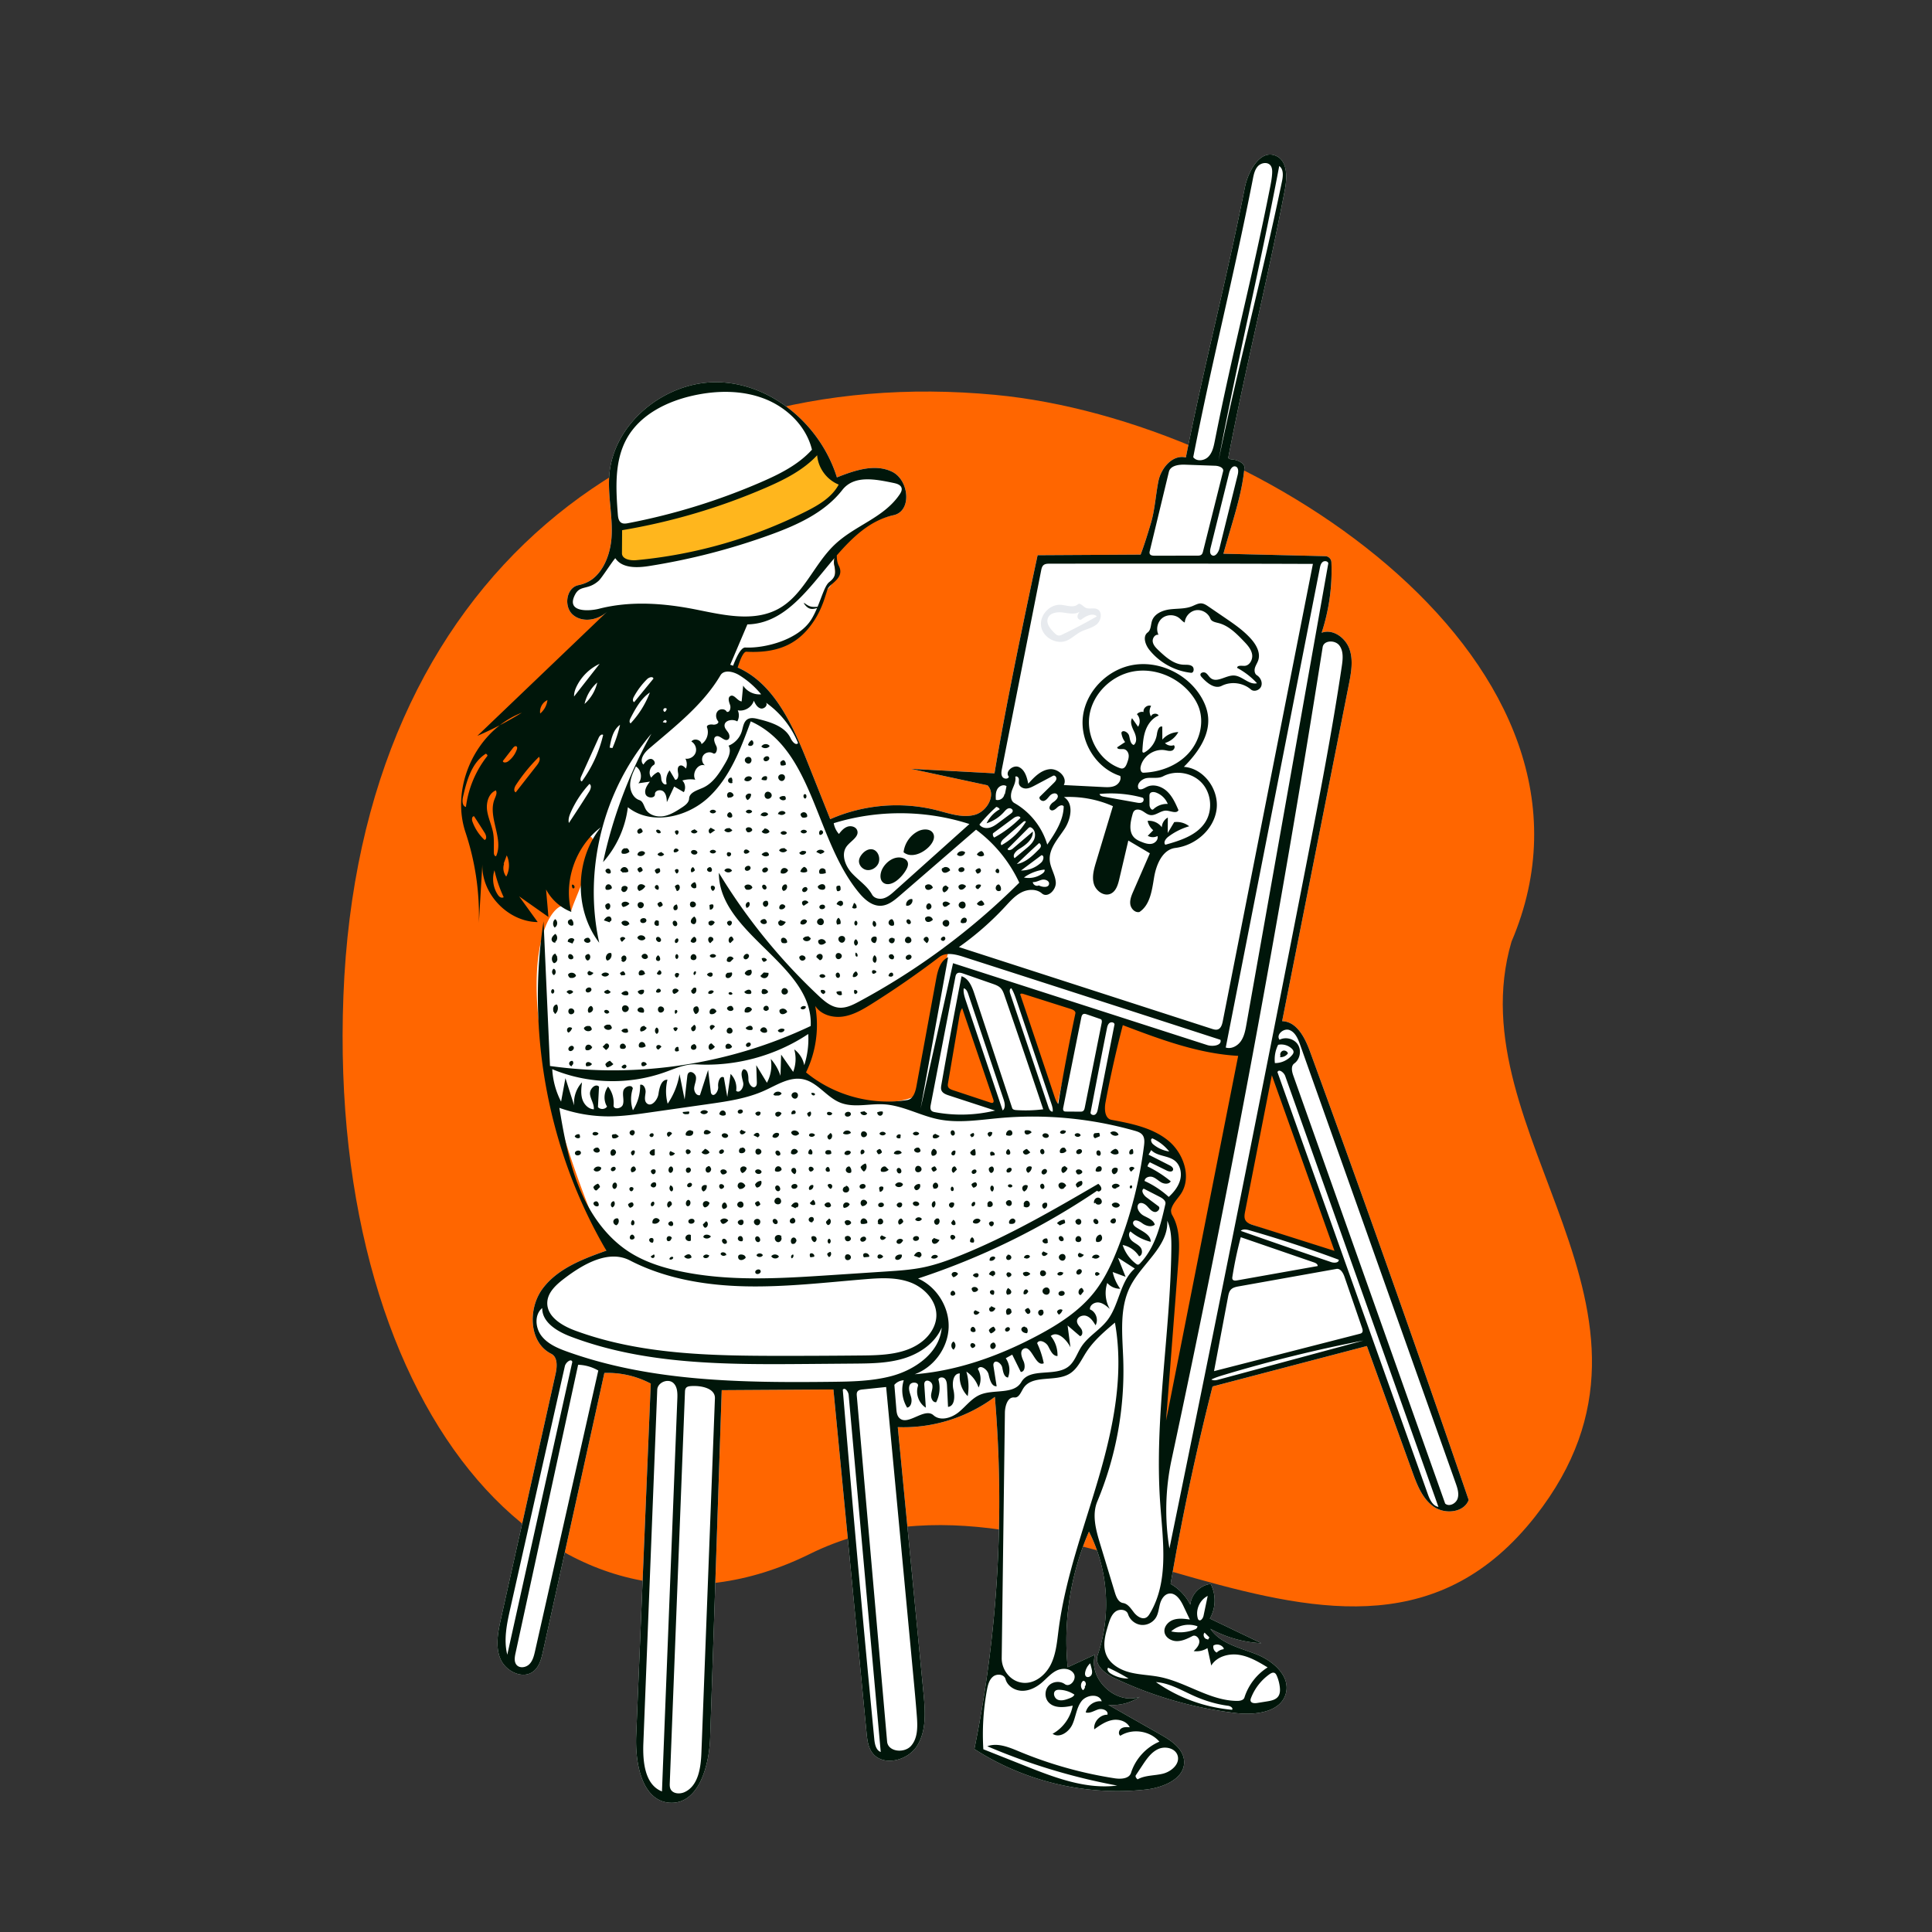
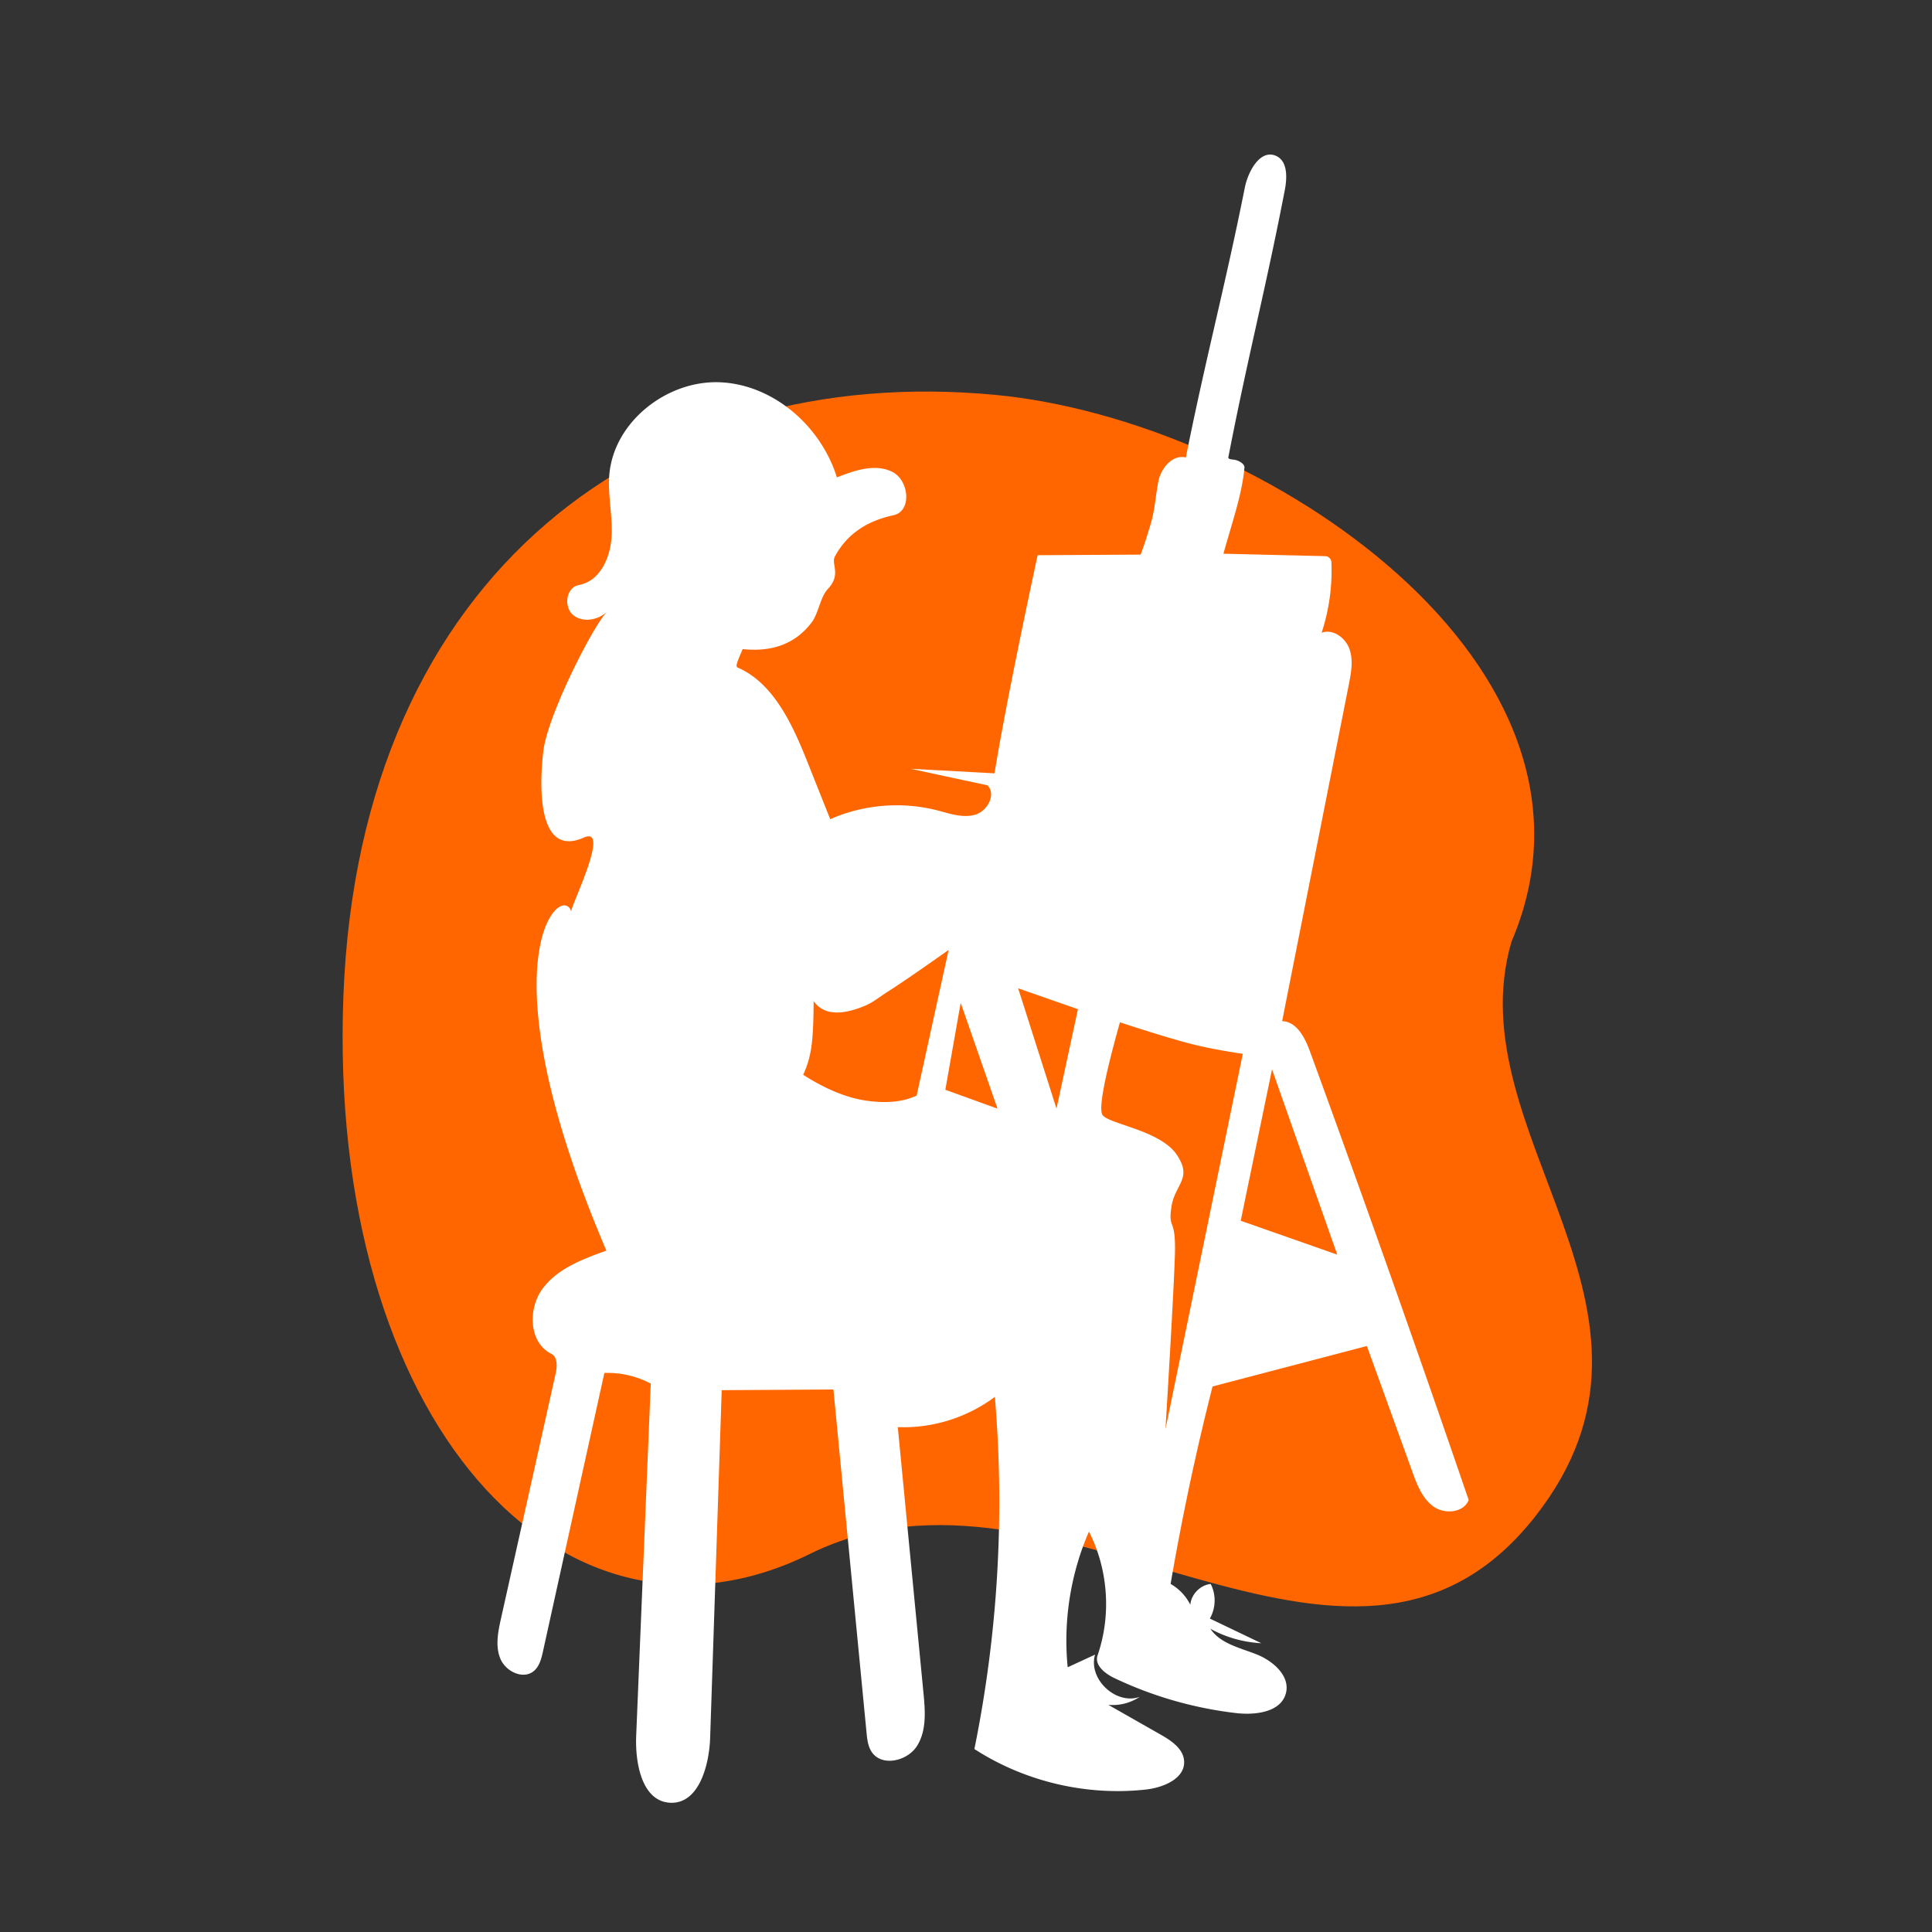
<svg xmlns="http://www.w3.org/2000/svg" width="750" height="750" viewBox="0 0 750 750" fill="none">
  <rect x="0" y="0" width="750" height="750" fill="#333333" stroke="none" />
  <path fill-rule="evenodd" clip-rule="evenodd" d="M595.996 588.651c-72.49 92.343-185.299-32.997-281.595 14.58-96.297 47.577-187.413-51.913-181.09-216.671 6.322-164.759 119.084-245.883 252.9-233.287 104.257 9.812 246.261 105.373 200.544 212.296-21.886 74.847 72.073 143.042 9.241 223.082z" fill="#F60" />
  <path fill-rule="evenodd" clip-rule="evenodd" d="M495.422 60.545c4.485 2.06 4.267 8.415 3.333 13.261-7.317 37.969-14.634 65.938-21.95 103.906.445.801 1.765.531 3.054.915 1.684.502 3.345 1.644 3.231 2.922-.926 10.408-4.675 20.859-8.157 33.405l39.506.944a2.47 2.47 0 0 1 2.398 2.205l.012.161a77.577 77.577 0 0 1-3.793 27.371c4.36-1.639 9.275 1.939 10.81 6.337 1.536 4.397.645 9.227-.26 13.796l-25.884 130.65c5.657.13 8.847 6.388 10.789 11.702a8985.88 8985.88 0 0 1 61.628 174.183c-1.926 4.973-9.287 5.636-13.635 2.548-4.348-3.088-6.392-8.416-8.206-13.432l-17.679-48.893-59.909 15.702a986.663 986.663 0 0 0-16.281 76.65 19.32 19.32 0 0 1 7.652 8.07c.361-4.061 3.855-7.62 7.908-8.056 2.147 4.148 2.017 9.389-.332 13.426l19.972 9.571a45.774 45.774 0 0 1-19.752-5.595c3.846 5.762 11.4 7.359 17.846 9.897 6.446 2.538 13.195 8.393 11.468 15.102-1.896 7.365-11.778 8.6-19.332 7.724a150.58 150.58 0 0 1-47.246-13.58c-3.64-1.733-7.842-5.037-6.527-8.848 5.376-15.586 4.135-33.337-3.357-48.023-7.156 16.475-10.026 34.79-8.253 52.664l10.629-4.907c-2.787 9.419 8.1 19.703 17.345 16.384a18.905 18.905 0 0 1-12.198 3.109l20.348 11.579c4.134 2.352 8.768 5.465 9.069 10.213.431 6.82-8.01 10.33-14.802 11.084-23.123 2.569-47.076-3.084-66.61-15.721a482.342 482.342 0 0 0 7.946-136.707c-10.731 8.053-24.277 12.275-37.683 11.745l9.983 103.336c.673 6.966 1.216 14.52-2.524 20.435-3.74 5.914-13.612 8.164-17.548 2.378-1.494-2.196-1.793-4.964-2.048-7.608l-12.854-133.156-43.361.271-4.485 134.825c-.37 11.125-4.523 25.979-15.636 25.328-10.816-.635-13.526-15.227-13.078-26.052l5.655-136.658a35.874 35.874 0 0 0-18.009-4.129l-23.826 108.067c-.624 2.83-1.381 5.883-3.634 7.707-4.133 3.344-10.829.114-12.89-4.787-2.061-4.9-.933-10.489.224-15.678l21.185-94.945c.629-2.819.87-6.527-1.712-7.822-8.69-4.357-9.104-17.58-3.261-25.35 5.844-7.769 15.536-11.414 24.694-14.677-48.915-114.539-17.352-142.83-13.704-131.826l.043.145c.178-2.859 15.372-33.317 4.93-28.675-22.09 9.82-15.644-34.337-15.581-34.709 2.522-14.929 19.587-48.17 24.643-53.009-3.53 3.352-9.553 4.425-13.272 1.285-3.719-3.141-2.68-10.575 2.09-11.546 2.012-.41 4.005-1.237 5.556-2.45 4.539-3.55 6.871-10.025 7.289-16.021.561-8.044-1.484-16.107-.871-24.148 1.575-20.682 22.392-37.068 43.113-36.136 20.721.932 39.107 17.112 45.252 36.922 6.873-2.719 14.738-5.422 21.395-2.209 6.656 3.213 7.829 15.321.604 16.881-9.086 1.962-17.551 6.388-22.74 15.954-1.695 3.125 2.695 6.877-2.886 12.835-2.807 2.997-3.494 9.322-6.211 12.886-5.664 7.429-14.124 11.642-26.748 10.299-2.221 5.222-2.877 6.756-1.947 7.16 13.897 6.037 21.249 22.005 26.991 36.414l8.953 22.465c12.96-5.724 27.857-6.949 41.578-3.42 4.818 1.239 9.844 3.053 14.628 1.69 4.784-1.363 8.298-7.826 4.86-11.42l-29.825-6.411 32.528 1.751c3.181-19.27 8.759-47.494 16.736-84.674l39.989-.228c1.082-2.79 2.427-6.911 4.035-12.364 1.492-5.06 1.835-10.898 2.858-16.074 1.023-5.175 5.545-10.537 10.665-9.264 7.63-38.247 15.259-66.495 22.888-104.742 1.31-6.564 6.106-15.104 12.188-12.31zm-60.661 336.318c-6.08 21.648-8.333 33.641-6.756 35.978 2.364 3.506 22.365 5.924 28.764 15.354 6.4 9.43-.736 11.329-2.048 20.5-1.313 9.172 1.887 3.303 1.365 18.866-.345 10.271-1.539 32.335-3.583 66.192l-.062 1.029 30.01-145.704c-7.609-1.084-14.411-2.395-20.407-3.93-5.995-1.536-15.09-4.298-27.283-8.285zm59.034 18.261l-12.147 58.762 37.465 13.158-25.318-71.92zM372.94 389.305l-5.961 33.736 20.255 7.332-14.294-41.068zm22.305-5.644l14.891 46.712 8.314-38.611-23.205-8.101zm-26.997-14.882c-11.11 7.842-18.88 13.174-23.311 15.996-4.076 2.595-6.125 4.464-9.698 5.894-9.4 3.76-15.863 3.068-19.39-2.076-.02 7.906-.308 13.816-.863 17.731-.556 3.915-1.619 7.55-3.191 10.906 8.848 5.671 17.132 9.036 24.853 10.095 7.72 1.059 14.117.385 19.19-2.021l12.41-56.525z" fill="#fff" />
-   <path fill-rule="evenodd" clip-rule="evenodd" d="M240.802 205.428c3.604-.949 29.644-6.593 42.71-11.673 8.711-3.386 20.214-9.503 34.508-18.348 1.036 4.352 2.11 7.474 3.223 9.364 1.113 1.891 3.358 2.964 6.734 3.22-4.883 4.415-8.687 7.46-11.413 9.135-13.224 8.127-27.192 12.761-40.11 15.573-12.336 2.685-21.616 6.341-28.602 6.139-2.591-.075-4.861.594-7.05-3.235-2.189-3.829-3.605-9.227 0-10.175z" fill="#FFB61D" />
-   <path fill-rule="evenodd" clip-rule="evenodd" d="M495.423 60.545c4.485 2.06 4.266 8.415 3.332 13.261-7.317 37.969-14.633 65.938-21.95 103.906.446.801 1.766.531 3.054.915 1.684.502 3.345 1.644 3.231 2.922-.926 10.408-4.675 20.859-8.157 33.405l39.507.944a2.47 2.47 0 0 1 2.397 2.205l.012.161a77.599 77.599 0 0 1-3.792 27.371c4.359-1.639 9.274 1.939 10.809 6.337 1.536 4.397.646 9.227-.259 13.796l-25.884 130.65c5.656.13 8.846 6.388 10.788 11.702a8985.912 8985.912 0 0 1 61.629 174.183c-1.927 4.973-9.287 5.636-13.636 2.548-4.348-3.088-6.392-8.416-8.206-13.432l-17.678-48.893-59.91 15.702a986.663 986.663 0 0 0-16.281 76.65 19.32 19.32 0 0 1 7.652 8.07c.361-4.061 3.855-7.62 7.908-8.056 2.147 4.148 2.017 9.389-.332 13.426l19.972 9.571a45.774 45.774 0 0 1-19.752-5.595c3.846 5.762 11.4 7.359 17.846 9.897 6.446 2.538 13.195 8.393 11.468 15.102-1.896 7.365-11.778 8.6-19.332 7.724a150.588 150.588 0 0 1-47.246-13.58c-3.64-1.733-7.842-5.037-6.527-8.848 5.376-15.586 4.135-33.337-3.356-48.023-7.157 16.475-10.027 34.79-8.254 52.664l10.629-4.907c-2.787 9.419 8.1 19.703 17.345 16.384a18.903 18.903 0 0 1-12.198 3.109l20.348 11.579c4.134 2.352 8.769 5.465 9.069 10.213.431 6.82-8.01 10.33-14.802 11.084-23.123 2.569-47.076-3.084-66.61-15.721a482.342 482.342 0 0 0 7.946-136.707c-10.731 8.053-24.277 12.275-37.683 11.745l9.983 103.336c.673 6.966 1.216 14.52-2.524 20.435-3.74 5.914-13.612 8.164-17.548 2.378-1.494-2.196-1.792-4.964-2.048-7.608l-12.854-133.156-43.361.271-4.485 134.825c-.37 11.125-4.523 25.979-15.635 25.328-10.817-.635-13.527-15.227-13.079-26.052l5.655-136.658a35.872 35.872 0 0 0-18.009-4.129l-23.826 108.067c-.624 2.83-1.381 5.883-3.634 7.707-4.132 3.344-10.829.114-12.89-4.787-2.061-4.9-.933-10.489.225-15.678l21.184-94.945c.629-2.819.87-6.527-1.711-7.822-8.691-4.357-9.105-17.58-3.261-25.35 5.843-7.769 15.536-11.414 24.694-14.677-22.345-38.174-31.111-84.116-24.392-127.836l2.506 56.159c34.281 4.797 69.933-.673 101.199-15.527 1.153-23.831-35.654-35.607-35.644-59.465a226.137 226.137 0 0 0 38.748 47.77c2.263 2.12 4.804 4.3 7.892 4.575 2.719.243 5.315-1.047 7.72-2.338a267.391 267.391 0 0 0 62.261-46.18 54.081 54.081 0 0 0-16.787-20.575L349.287 347.7c-2.132 1.845-4.493 3.785-7.309 3.914-3.452.158-6.378-2.45-8.578-5.114-17.042-20.635-17.552-55.477-41.954-66.466-3.925 10.719-8.128 21.865-16.508 29.617-8.379 7.753-22.277 10.829-31.204 3.714-.948 7.856-4.352 15.399-9.615 21.308a179.466 179.466 0 0 1 18.748-49.825c-18.746 21.98-26.469 52.921-20.249 81.132-9.788-12.806-9.507-32.325.646-44.844-9.841 7.396-14.575 20.965-11.47 32.878a18.935 18.935 0 0 1-9.814-8.723l.922 10.679-11.373-8.009 7.209 9.99c-11.421-.131-21.653-10.696-21.502-22.096l.006-.323-.675 11.387-.677 11.385.025-.997a102.037 102.037 0 0 0-5.202-34.182c-4.901-14.7 1.096-31.957 13.132-41.45l.229-.178-.533.278a131.902 131.902 0 0 1-8.229 3.885l50.415-48.24c-3.531 3.352-9.553 4.425-13.273 1.285-3.719-3.141-2.68-10.575 2.09-11.546 2.013-.41 4.006-1.237 5.556-2.45 4.54-3.55 6.872-10.025 7.29-16.021.561-8.044-1.485-16.107-.872-24.148 1.576-20.682 22.393-37.068 43.114-36.136 20.721.932 39.106 17.112 45.251 36.922 6.873-2.719 14.738-5.422 21.395-2.209 6.657 3.213 7.83 15.321.605 16.881-8.934 1.929-15.737 8.331-22.041 15.595-.006 1.675.241 2.991.74 3.949 1.536 2.947.06 4.859-1.988 6.664l-.448.385c-.992.848-1.544 1.384-1.889 2.196l-.078.192c-.072.191-1.006 3.212-1.48 4.52-.933 2.574-2.05 4.942-3.493 7.185-5.303 8.241-12.752 13.041-26.46 12.318-.958-.051-2.087 1.994-3.385 6.135 13.891 6.04 21.24 22.004 26.981 36.409l8.952 22.465c12.96-5.724 27.857-6.949 41.579-3.42 4.817 1.239 9.844 3.053 14.627 1.69 4.784-1.363 8.298-7.826 4.86-11.42l-29.824-6.411 32.528 1.751c3.18-19.27 8.758-47.494 16.735-84.674l39.989-.228c1.083-2.79 2.427-6.911 4.035-12.364 1.492-5.06 1.836-10.898 2.859-16.074 1.023-5.175 5.545-10.537 10.664-9.264 7.63-38.247 15.259-66.495 22.888-104.742 1.31-6.564 6.106-15.104 12.189-12.31zM268.345 538.069c-.733.047-1.554.136-2.019.705-.366.448-.405 1.07-.427 1.648l-5.89 151.669c-.031.802-.057 1.637.271 2.369.844 1.89 3.55 2.099 5.437 1.25 5.369-2.417 6.347-9.486 6.571-15.369l5.243-137.492c.15-3.914-5.276-5.028-9.186-4.78zm-13.202 1.427l-5.39 137.221c-.282 7.157.544 16.117 7.22 18.712l5.968-152.455c.085-2.165.052-4.63-1.549-6.091-2.089-1.905-6.138-.212-6.249 2.613zm154.972 109.039c-2.237 1.121-3.872 3.132-5.788 4.742-2.142 1.8-4.811 3.151-7.608 3.086-2.797-.066-5.655-1.834-6.373-4.538-.502-1.891-3.324-2.211-4.842-.977-1.518 1.234-2.024 3.302-2.379 5.226a94.777 94.777 0 0 0-1.392 22.989l16.31 6.477c11.426 4.538 23.466 9.162 35.663 7.617a238.594 238.594 0 0 1-50.44-15.269c4.019-1.453 8.396.377 12.341 2.021a159.836 159.836 0 0 0 37.054 10.417c2.432.375 5.666.23 6.406-2.117 1.69-5.362 5.82-9.902 10.998-12.09-3.601-4.251-10.444-5.288-15.143-2.296-.94-.627-.594-2.223.353-2.839.946-.616 2.166-.546 3.292-.454-1.162-2.367-4.217-3.284-6.808-2.796-2.592.488-4.828 2.06-6.974 3.592-.362-2.869 2.232-5.741 5.122-5.674.453-1.63-1.975-2.565-3.59-2.058-1.614.506-3.216 1.65-4.837 1.165.595-2.7 3.461-4.688 6.198-4.299-.887-3.118-5.874-2.63-7.842-.055-1.969 2.575-2.193 6.057-3.531 9.01-1.337 2.953-5.03 5.494-7.684 3.634 4.062-2.221 7.018-6.364 7.796-10.928-3.291.743-7.322 1.15-9.487-1.438-1.472-1.759-1.395-4.617.17-6.294 1.564-1.678 4.41-1.954 6.267-.608 2.027 1.468 4.775-1.944 3.475-4.083-1.3-2.138-4.489-2.285-6.727-1.163zm39.56 30.417c-2.722 1.214-4.514 3.819-6.163 6.302l-2.565 3.861c-.356.536.175 1.208.662 1.628 2.949-1.655 6.565-1.386 9.846-2.203 3.281-.818 6.677-3.796 5.695-7.032-.865-2.851-4.754-3.769-7.475-2.556zM327.164 539.484c3.795 45.238 7.872 90.452 12.232 135.639.19 1.961.658 4.307 2.504 4.999l-12.452-138.614c-.119-1.322-1.483-3.083-2.284-2.024zm16.835-1.054l-9.15.958c-.734.076-1.56.205-1.982.81-.344.492-.306 1.146-.253 1.744l11.761 134.137c.35 3.99 6.671 4.655 9.313 1.644 2.641-3.011 2.539-7.473 2.235-11.467-.4-5.264-.894-10.52-1.388-15.777L343.999 538.43zm104.735 114.554a60.869 60.869 0 0 0 29.544 10.754c.561-.696-.643-1.442-1.53-1.558-4.56-.594-9.006-1.949-13.209-3.817-4.828-2.146-9.534-5.021-14.805-5.379zm44.072-3.044a20.334 20.334 0 0 0-7.152 9.182c-.139.361-.27.752-.176 1.128.238.95 1.555 1.007 2.522.851l3.894-.628c1.609-.259 3.394-.624 4.328-1.959.707-1.011.739-2.343.6-3.569a15.734 15.734 0 0 0-1.136-4.331c-.204-.482-.471-.993-.953-1.195-.642-.27-1.359.118-1.927.521zm-39.053-31.295c-1.791.315-2.916 2.134-3.412 3.884-.496 1.751-.615 3.639-1.505 5.227-1.135 2.027-3.535 3.269-5.846 3.026-2.311-.244-4.399-1.958-5.088-4.178-.57-1.837-3.279-2.144-4.829-1.004-1.549 1.14-2.208 3.102-2.78 4.939-1.207 3.878-2.402 8.149-.826 11.893 1.518 3.606 5.294 5.783 9.082 6.764 3.788.982 7.756 1.025 11.594 1.785 10.369 2.051 19.562 9.256 30.132 9.308 1.113.005 2.482-.257 2.815-1.319 1.503-4.789 4.754-9.009 9-11.686-3.488-2.111-7.094-4.266-11.125-4.884-4.031-.618-8.639.678-10.759 4.162l-1.472-6.777a7.96 7.96 0 0 1-5.345 1.167c1.006-1.001 2.074-2.128 2.188-3.543.115-1.415-1.37-2.946-2.635-2.302-1.91.973-3.91 1.969-6.053 1.977-2.143.008-4.456-1.31-4.821-3.422-.368-2.122 1.387-4.148 3.423-4.851 2.037-.702 4.265-.414 6.4-.118l-2.535-5.333c-1.131-2.378-3.009-5.172-5.603-4.715zm-43.869 37.583c-1.321.758-.668 3.023.744 3.596 1.412.572 3.005.034 4.431-.502.803-.303 1.688-.68 2.025-1.47a11.104 11.104 0 0 0-5.732-1.876c-.503-.02-1.032.001-1.468.252zm10.537-3.69c-1.048.878-1.044 2.724.009 3.597.416-.314.703-.794.781-1.309l-.144-.162c.875-.574.376-2.352-.646-2.126zm12.389-139.1c-4.062 3.436-8.184 6.939-11.078 11.403-1.964 3.029-3.474 6.608-6.57 8.466-5.539 3.324-14.498.164-17.912 5.647-.931 1.496-1.715 3.737-3.466 3.544-2.628-.29-3.65 3.301-3.684 5.944l-1.238 95.214c-.052 4.027 2.633 8.019 6.472 9.237.63.199 1.283.329 1.942.38 4.547.355 8.676-3.096 10.683-7.192 2.006-4.095 2.382-8.763 2.962-13.287 2.592-20.225 9.842-39.505 15.561-59.077 5.719-19.572 9.954-40.213 6.328-60.279zm-2.622 133.969c-.653.608.083 1.668.829 2.158a12.55 12.55 0 0 0 7.086 2.041 75.784 75.784 0 0 0-7.915-4.199zm-6.973-1.702a6.345 6.345 0 0 0-1.936 3.388c-.118.567-.13 1.229.272 1.646.635.659 1.859.154 2.215-.69.355-.844.124-1.808-.111-2.693l-.44-1.651zM224.432 529.806l-24.308 111.975c-.337 1.553-.612 3.37.437 4.564 1.234 1.403 3.674.986 4.977-.354 1.303-1.339 1.766-3.262 2.177-5.085l24.543-108.867a16.637 16.637 0 0 0-7.826-2.233zm-5.16.55l-21.159 93.974c-1.336 5.93-2.671 12.126-1.187 18.021l25.243-113.647c-.351-1.516-2.555.134-2.897 1.652zm251.785 108.445c-.261 1.051.295 2.247 1.267 2.726a4.472 4.472 0 0 1 2.614-1.29l.156-.277c-.678-1.431-2.703-2.012-4.037-1.159zm-3.433-5.011c-.856.812-.117 2.568 1.063 2.523l.22.257.577-.926-1.86-1.854zm-12.983-.481c3.112.691 6.436.393 9.376-.84.457-.191.791-.646.838-1.138-3.42-1.269-7.516-.475-10.214 1.978zm14.19-13.776c-3.051 1.519-4.763 5.316-3.883 8.608.069.257.16.524.362.697.765.656 1.692-.616 1.9-1.602l1.621-7.703zm-15.709-145.647c.534 9.87-9.719 16.526-14.255 25.309-4.449 8.613-3.156 18.896-2.823 28.584a131.562 131.562 0 0 1-10.064 55.068c-2.165 5.18-.553 11.081 1.077 16.454l5.754 18.965c.524 1.729 1.376 3.757 3.162 4.028 1.895.288 3.043 2.161 4.222 3.672 1.18 1.511 3.248 2.899 4.883 1.897.57-.349.953-.931 1.297-1.505 7.491-12.489 5.046-28.214 4.017-42.741-2.331-32.893 3.914-65.779 4.319-98.753.044-3.575-.007-7.276-1.399-10.553l-.19-.425zm60.333-222.655a5835.716 5835.716 0 0 1-58.654 315.416 92.99 92.99 0 0 0-.836 34.475 27702.539 27702.539 0 0 0 53.388-266.884c4.899-25.133 9.765-50.282 13.532-75.61.408-2.743.727-5.815-.93-8.039-1.657-2.224-6.068-2.097-6.5.642zm-17.549 164.968l58.34 163.741c.767 2.155 1.902 4.637 4.153 5.041l-59.495-167.305c-.494-1.388-2.509-2.867-2.998-1.477zm.82-12.574c2.404-1.266 5.716-.365 7.147 1.944s.765 5.676-1.437 7.266c-1.369.989-.948 3.096-.384 4.687l58.956 166.159c1.528 1.37 4.18.031 4.825-1.917.644-1.948-.047-4.06-.733-5.994l-60.409-170.228c-.811-2.284-1.867-4.83-4.135-5.686-2.267-.857-5.343 1.875-3.83 3.769zm-60.855-5.662a446.514 446.514 0 0 0-6.712 29.958c-.495 2.631-.306 6.305 2.325 6.796 7.781 1.451 15.925 3.065 22.044 8.086 6.119 5.02 9.261 14.619 4.632 21.04-1.762 2.444-4.622 5.267-3.108 7.871 3.216 5.53 2.819 12.36 2.327 18.738l-4.716 61.038 27.995-141.61c-15.49-.848-30.282-6.414-44.787-11.917zm-1.863 90.291l2.943 7.394-5.005-1.85a17.315 17.315 0 0 0 2.932 6.497 6.529 6.529 0 0 1-5.036-2.251c-1.111 3.296-.75 7.058.967 10.082-1.244-1.114-2.595-2.28-4.25-2.499-1.656-.219-3.598 1.018-3.437 2.68 2.307.897 3.408 4.023 2.173 6.168-.881-1.448-1.874-2.992-3.458-3.595-1.584-.604-3.825.393-3.749 2.087.051 1.126 1.028 1.95 1.645 2.894.616.944.637 2.578-.459 2.843l-4.829-4.144 1.102 8.455c-1.548-3.02-5.022-6.529-7.649-4.381a11.678 11.678 0 0 1 2.62 7.771c-1.852.042-2.735-2.167-3.61-3.799-.875-1.632-3.523-2.876-4.291-1.191a34.186 34.186 0 0 1 2.572 7.799c-3.289 1.559-4.77-7.463-7.884-5.58-1.484.898-.724 3.142.008 4.714.733 1.571.685 4.177-1.047 4.241l-3.322-6.719-2.511 1.389c1.507 2.149 1.844 5.068.866 7.504-1.605-.179-1.893-2.324-2.23-3.905-.338-1.58-2.515-3.149-3.279-1.725-.231.431-.162.955-.086 1.438l1.193 7.585c-2.041.098-2.658-2.651-3.131-4.638-.474-1.988-3.299-3.92-4.162-2.068 1.286 2.144 1.394 4.948.276 7.185a12.182 12.182 0 0 0-4.738-6.182 21.099 21.099 0 0 1 .517 9.521c-2.28-2.265-3.437-5.611-3.041-8.801-2.642-.075-3.091 3.771-2.491 6.344.599 2.573.523 6.344-2.103 6.64l-.388-8.054c-.049-1.025-.137-2.145-.844-2.889-.707-.743-2.253-.672-2.503.323a12.071 12.071 0 0 1-.876 8.805c-1.321.114-2.085-1.557-1.953-2.876.132-1.32.737-2.629.451-3.924-.285-1.295-2.224-2.204-2.901-1.063-.238.401-.214.899-.182 1.364l.578 8.61c-2.71-1.693-4.041-5.312-3.075-8.357.491-1.549-2.517-1.901-3.182-.418-.665 1.482.134 3.16.552 4.731.418 1.57.056 3.759-1.546 4.03-1.935-3.131-2.429-7.114-1.317-10.623a5.186 5.186 0 0 0-3.647 1.773l.759 9.316c.1 1.223.24 2.544 1.07 3.449 3.244 3.542 9.792-4.161 13.367-.954 2.68 2.405 7.038 1.046 9.825-1.234 2.787-2.281 5.014-5.394 8.343-6.766 5.32-2.194 13.041.069 15.931-4.907 3.34-5.751 13.087-1.894 18.31-6.01 2.417-1.904 3.309-5.111 4.99-7.689 2.636-4.043 7.18-6.472 10.114-10.304 4.638-6.06 4.851-15.058 10.623-20.049l-6.515-4.187zM210.49 507.782c-3.084 2.558-2.715 7.697-.251 10.856 2.465 3.159 6.37 4.786 10.144 6.133 32.501 11.604 67.794 12.038 102.302 11.65 7.792-.087 15.673-.221 23.214-2.186 9.39-2.446 18.929-9.187 19.667-18.861-2.548 5.983-8.426 10.032-14.643 11.943-6.216 1.91-12.827 1.979-19.33 2.032l-18.395.149c-30.97.252-62.783.36-91.726-10.664-5.186-1.975-11.064-5.504-10.982-11.052zm318.802 12.613a553.172 553.172 0 0 0-54.108 13.327c-1.677.504-3.359 1.019-4.931 1.788.812.531 1.883.297 2.82.045l56.219-15.16zm-232.429-97.071c-6.842 3.114-14.402 4.21-21.844 5.271l-23.113 3.298c-5.096.727-10.212 1.455-15.36 1.483a56.83 56.83 0 0 1-19.402-3.311c1.745 10.514 3.675 21.091 7.699 30.96 4.024 9.868 10.33 19.088 19.267 24.894 5.965 3.875 12.865 6.092 19.823 7.57 19.152 4.067 38.984 2.802 58.522 1.517l21.799-1.433c4.726-.311 9.469-.624 14.109-1.574 4.841-.992 9.515-2.668 14.104-4.502 18.81-7.521 36.395-17.753 53.902-27.946.58.538 1.207 1.182 1.178 1.973-.03.791-1.225 1.384-1.623.699a280.129 280.129 0 0 1-69.538 34.091c7.245 3.232 12.154 11.097 11.875 19.025-.278 7.928-5.728 15.43-13.181 18.145 16.743-1.336 32.889-7.161 47.719-15.046 8.206-4.364 16.233-9.512 21.991-16.807 4.059-5.141 6.841-11.166 9.225-17.267a166.787 166.787 0 0 0 10.081-39.531c.185-1.456.309-3.082-.588-4.244-.726-.941-1.943-1.331-3.087-1.655a144.729 144.729 0 0 0-52.228-4.916c-8.003.713-16.129 2.088-23.999.473-7.173-1.472-13.814-5.381-21.124-5.799-5.706-.326-11.709 1.476-16.998-.689-5.274-2.159-8.749-7.905-14.332-9.046-5.163-1.055-10.081 2.183-14.877 4.367zm221.93 69.271l-37.862 6.763c-1.115.199-2.311.44-3.091 1.262-.702.741-.92 1.803-1.109 2.805l-5.445 28.852 56.508-14.483c.325-.083.667-.176.899-.418.461-.478.274-1.258.058-1.886l-6.811-19.808c-.523-1.52-1.564-3.369-3.147-3.087zm-299.524 3.559c-3.207 2.429-6.66 5.437-6.814 9.457-.21 5.489 5.658 9.016 10.81 10.921 25.25 9.334 52.795 9.801 79.716 9.811 10.585.004 21.17-.046 31.754-.15 8.164-.08 16.999-.421 23.367-5.53 2.912-2.336 5.141-5.729 5.379-9.455.381-5.959-4.456-11.26-10.043-13.367-5.587-2.107-11.766-1.727-17.717-1.237-15.416 1.272-30.834 3.093-46.298 2.751-15.465-.341-31.15-2.949-44.89-10.055-8.199-4.241-17.906 1.279-25.264 6.854zm150.884 24.627c.891.613 1.023 2.069.256 2.832l-.157.347c-1.191-.55-1.254-2.556-.099-3.179zm16.146.936c.715.738-.195 2.232-1.179 1.935-.984-.297-.917-2.044.087-2.265l.023-.074c.353-.301 1.003-.056 1.069.404zm-7.7.808a1.472 1.472 0 0 1-1.208.773c-.487-.379-.989-1.134-.5-1.511l-.069-.053c.519-.751 1.987-.098 1.777.791zm7.081-7.515c.41.314.692.79.77 1.3a3.642 3.642 0 0 1-1.795 1.328l-.002-.024a1.958 1.958 0 0 1-.767-1.287 3.514 3.514 0 0 1 1.794-1.317zm12.543.378l.186-.139c.609.574.732 1.594.279 2.297-.936.006-2.021-.447-2.188-1.368-.167-.92 1.379-1.661 1.723-.79zm-20.341-.278c.616.298.962 1.063.779 1.722a1.276 1.276 0 0 1-1.564.035v.014c-.754-.513-.102-1.985.785-1.771zm14.055.414c.564.866-1.09 1.943-1.654 1.077-.564-.866 1.089-1.943 1.654-1.077zm13.039-6.85l-.122.13c.657.685-.04 2.067-.981 1.947-.683-.198-1.06-1.089-.727-1.717.334-.629 1.283-.815 1.83-.36zm-12.471.323l.238.066c-.066.869-1.052 1.537-1.884 1.276-.386-.722-.465-1.737.165-2.26.629-.524 1.875.2 1.481.918zm-13.984-.407l1.78.85c-.388.566-1.034 1.077-1.7.916-.666-.162-.855-1.336-.184-1.472l.104-.294zm33.947-.064a3.13 3.13 0 0 1-1.368 1.816 1.965 1.965 0 0 1-.763-1.288l.051.022c.341-.745 1.415-1.029 2.08-.55zm-13.295-.761c.469.393.892.956.799 1.561-.092.605-.982 1.004-1.343.51l.028-.004a2.022 2.022 0 0 1-.774-1.294 2.014 2.014 0 0 1 1.29-.773zm-14.439-.736l1.699.818c-.256.791-1.035 1.527-1.837 1.308-.802-.218-.783-1.739.046-1.683l.092-.443zm28.558-5.127c.207 1.238-2.158 1.635-2.365.397-.208-1.239 2.157-1.635 2.365-.397zm-43.19-.802c.448.218.751.703.751 1.201-.219.573-.987.855-1.526.561l-.012.014c-.752-.517-.101-1.986.787-1.776zm49.826-1.124c.406.322.688.796.778 1.306l-1.134 1.425-.192.009c-1.209-.42-.72-2.564.548-2.74zm-28.576.029c.524.348 1.091.758 1.219 1.374.128.615-.554 1.346-1.085 1.011l-.083.297c-1.112-.163-.889-1.932-.051-2.682zm-5.385 1.326l-.045-.052c.113.436.041.916-.194 1.3-.708.249-1.595-.454-1.408-1.181.187-.726 1.468-.796 1.647-.067zm20.827-1.406c.892.46.963 1.944.119 2.486-.844.543-2.165-.138-2.213-1.14-.048-1.002 1.202-1.806 2.094-1.346zm-7.898 1.859l-.058-.021c-.167.583-.95.887-1.467.568-.13-.69.101-1.552.772-1.762.67-.21 1.364.868.753 1.215zm-19.205-1.037a1.704 1.704 0 0 1-1.784.771l.005.007-.121-.087a1.652 1.652 0 0 1-.605-1.178c.443-1.114 2.512-.711 2.505.487zm101.973-20.468a153.445 153.445 0 0 0-3.249 15.325c-.058.367-.108.772.091 1.086.327.515 1.08.47 1.681.363l31.31-5.569c.117-.716-.716-1.179-1.401-1.415l-28.432-9.79zm-102.205 14.006l-.03.052c.662.108.579 1.25-.052 1.477-.632.226-1.322-.216-1.71-.762a1.744 1.744 0 0 1 1.792-.767zm-7.566.25a3.243 3.243 0 0 1-1.757 1.295c-.485-.391-.99-1.138-.515-1.54l-.037-.031c.566-.743 1.934-.58 2.309.276zm20.713.496a1.475 1.475 0 0 1-1.209.773c-.486-.379-.989-1.134-.5-1.511l-.069-.053c.52-.751 1.988-.098 1.778.791zm-6.868-1.637c.802.219.784 1.74-.045 1.684l-.093.442-1.699-.818c.256-.79 1.036-1.526 1.837-1.308zm20.33.97c-.063.825-1.178 1.343-1.855.868-.678-.475-.581-1.687.158-2.058l-.008.085c.725-.399 1.767.28 1.705 1.105zm-6.094.198c-.539.437-1.159.888-1.851.832-.692-.055-1.288-.943-.827-1.462l.074.086c.819-.555 2.075-.292 2.604.544zm26.936-.016a1.984 1.984 0 0 1-1.281.753l.032-.119c-.59.066-.758-.963-.235-1.244.523-.28 1.196.091 1.484.61zm-14.474-.574l.254-.053c.324 1.179-1.947 1.774-2.241.587.328-.71 1.347-.984 1.987-.534zm7.28-1.059c.863.857-.775 2.506-1.638 1.648-.864-.857.774-2.506 1.638-1.648zm-124.458.384c.404 1.058-1.616 1.83-2.02.772-.404-1.057 1.615-1.829 2.02-.772zm148.735-31.862c-1.193.712-.082 2.511 1.033 3.341l4.678 3.485c.974.726-.262 2.405-1.463 2.226-1.202-.178-2.011-1.27-2.838-2.161-.826-.891-2.108-1.695-3.189-1.139-1.483 1.264-.041 3.726 1.662 4.674 1.703.948 3.904 1.667 4.417 3.548-1.386 1.126-3.503.484-4.93-.59-1.082-.815-2.946-1.684-3.445-.425-.303.766.397 1.547 1.081 2.005 2.348 1.57 5.769 2.849 5.712 5.673a19.355 19.355 0 0 1-7.878-4.037c-1.035.932-.439 2.719.599 3.647 1.038.928 2.422 1.459 3.297 2.542.875 1.083.802 3.122-.548 3.464a9.738 9.738 0 0 0-6.368-4.376 14.91 14.91 0 0 0 5.21 7.301c.217.163.461.327.732.32.323-.008.585-.251.808-.484 5.866-6.103 7.968-14.798 9.84-23.054.278-1.227-1.03-2.174-2.149-2.748l-6.261-3.212zm37.656 16.383a3131.453 3131.453 0 0 0 35.131 12.136c1.156.391 3.011.297 2.931-.921a466.41 466.41 0 0 0-34.67-11.431c-1.142-.328-2.527-.599-3.392.216zm-95.276 10.407c-.212.964-1.471 1.523-2.328 1.033l.18-.184c-.265-1.083 1.602-1.821 2.148-.849zm26.795-1.201c.742.556.579 1.919-.273 2.284-.852.365-1.951-.458-1.841-1.379.11-.92 1.372-1.46 2.114-.905zm-82.839 1.115c-.062.825-1.177 1.343-1.854.868-.678-.475-.581-1.687.158-2.059l-.008.086c.725-.399 1.767.28 1.704 1.105zm-40.889.188c-.596.615-1.528 1.058-2.304.696-.776-.363-.819-1.791.026-1.932l-.028-.031c1-.247 2.406.242 2.306 1.267zm103.16-.146c-.054.738-1.042 1.215-1.653.797-.54-.41-.414-1.408.212-1.669l-.079-.156c.665-.325 1.574.29 1.52 1.028zm-42.628-1.221c.682 1.245-1.317 2.796-2.354 1.825-.558-1.065 1.103-2.029 2.265-1.72l.089-.105zm-88.628 1.344c-.177.577-.964.863-1.47.535l.034.01c-.168-.837 1.418-1.399 1.436-.545zm165.511-.475c-.543.78-1.737 1.008-2.53.485l-.402-.01c.101-1.357 2.408-1.731 2.932-.475zm-159.432-.905c.692.055 1.288.943.826 1.462l-.073-.086c-.819.555-2.076.293-2.605-.544.54-.437 1.16-.888 1.852-.832zm96.692.882c-.546.794-1.754 1.034-2.563.509l-.033-.011c.026-1.225 2.118-1.627 2.596-.498zm-21.248-.021a1.744 1.744 0 0 1-1.792.767l.03-.053c-.663-.107-.58-1.249.052-1.476.631-.226 1.321.215 1.71.762zm56.963.027c-.329.71-1.348.984-1.988.534l-.253.053c-.325-1.179 1.946-1.774 2.241-.587zm-97.452-.051c-.579 1.107-2.525.997-2.976-.168l.145-.081c.743-.8 2.239-.669 2.831.249zm5.531-.781c.31.525.029 1.302-.546 1.507-.557-.413-.171-1.502.522-1.472l.024-.035zm-32.943.248l.254-.052c.324 1.179-1.947 1.773-2.242.586.329-.71 1.348-.984 1.988-.534zm-21.093-.301l.03.09c.342.353.263 1.025-.166 1.264-.429.238-1.063-.085-1.094-.575l1.23-.779zm103.027-.921c.907.138 1.17 1.778.257 1.871l-.073.388-2.29-.78c.421-.815 1.199-1.617 2.106-1.479zm-19.461 1.819l-.244.095-1.823.168a1.402 1.402 0 0 1-.194-1.276c.722-.834 2.403-.081 2.261 1.013zm-21.404.025l-.105.039-1.308.198a1.525 1.525 0 0 1-.212-1.296c.594-.758 2.078.21 1.625 1.059zm102.949-1.566l1.78.85c-.388.565-1.034 1.076-1.7.915-.666-.161-.856-1.335-.184-1.471l.104-.294zm-96.584-.309c.501.633.204 1.721-.55 2.011l.03.057-.131-.108a2.03 2.03 0 0 1-.642-1.185 2.03 2.03 0 0 1 1.293-.775zm-26.302 1.2l.039.077-.052.103c-.493.833-1.989.82-2.419-.074.418-.909 1.928-.94 2.432-.106zm108.879-1.41l1.78.85c-.387.565-1.033 1.077-1.699.915-.666-.161-.856-1.335-.184-1.471l.103-.294zm-123.081 1.562l-.222-.077c-.582.525-1.664.261-1.939-.472.264-1.157 2.482-.593 2.161.549zm211.833-69.915l-10.388 52.955c-.217 1.104-.418 2.314.122 3.3.593 1.083 1.881 1.545 3.058 1.918l31.526 9.998-24.318-68.171zM308.81 482.24l.109.092a1.32 1.32 0 0 1-1.513.486c-.676-.714-.448-2.148.503-2.393.952-.246 1.759 1.335.901 1.815zm-26.902.536l-.083-.06c-.87.7-2.148-1.04-1.239-1.687.91-.648 2.172 1.023 1.322 1.747zm68.667-1.239c-.314.509-.667 1.052-1.226 1.262-.56.21-1.348-.145-1.32-.742l.016.034c-.016-1.206 2.041-1.656 2.53-.554zm11.838-.972l2.29.781c-.422.815-1.2 1.616-2.107 1.478-.907-.138-1.17-1.777-.257-1.871l.074-.388zm-40.536.298c.77.254.79 1.549.085 1.883l-.079.03-.085-.032c-.705-.332-.689-1.624.079-1.881zm84.563-.064c.25.37.338.844.238 1.279l.183.061c-.375 1.038-2.337.525-2.155-.564.311-.609 1.072-.949 1.734-.776zm-152.756.3l-.045-.052a1.7 1.7 0 0 1-.194 1.301c-.707.249-1.594-.455-1.407-1.181.187-.727 1.467-.796 1.646-.068zm123.695-.785c.716.364 1.003 1.378.584 2.063l-.066-.064a1.518 1.518 0 0 1-1.285-.21c-.157-.68.148-1.466.767-1.789zm-73.929-.299l-.259.098c.591.782-.123 2.113-1.103 2.09-.981-.023-1.646-1.319-1.126-2.15.519-.832 1.924-.84 2.488-.038zm13.421.44c.353.627-.012 1.536-.699 1.746-.78-.27-1.296-1.149-1.153-1.961l-.004-.094c.537-.479 1.504-.318 1.856.309zm-22.231 1.647c-1.084.534-2.104-1.536-1.02-2.07 1.084-.534 2.104 1.536 1.02 2.07zm124.079-2.247c.825.063 1.344 1.178.868 1.855-.475.678-1.686.581-2.058-.158l.086.008c-.4-.725.279-1.767 1.104-1.705zm8.489-.597c.638.479.825 1.463.408 2.143-.418.68-1.381.958-2.097.605l-.001-.146c-.412-1.126.494-2.521 1.69-2.602zm-91.072 1.271c.545 1.091-1.54 2.131-2.085 1.039-.544-1.091 1.541-2.131 2.085-1.039zm-48.531-.723c.733.304 1.04 1.338.591 1.992-.654.218-1.497-.056-1.727-.706-.229-.65.488-1.468 1.117-1.187l.019-.099zm42.713 1.206c-.198.684-1.089 1.061-1.717.727-.629-.333-.815-1.283-.36-1.829l.13.121c.685-.656 2.067.04 1.947.981zm82.317.727l-.084-.061c-.87.7-2.148-1.039-1.238-1.687.909-.648 2.172 1.024 1.322 1.748zm-151.773-.985l-.296.022c.064.685-.78 1.267-1.398.965-.54-.423-.473-1.397.12-1.742.592-.345 1.472.077 1.574.755zm7.338-1.279l-.012.013.007 2.082c-.776.584-2.105-.082-2.103-1.052.003-.971 1.335-1.63 2.108-1.043zm88.545 1.083c.239 1.2-2.054 1.656-2.293.455-.238-1.2 2.054-1.656 2.293-.455zm-14.537-1.018l1.78.85c-.388.565-1.034 1.077-1.7.915-.666-.161-.855-1.335-.184-1.471l.104-.294zm28.61.966a1.475 1.475 0 0 1-1.208.773c-.487-.379-.989-1.134-.501-1.511l-.068-.053c.519-.751 1.987-.098 1.777.791zm-125.217-1.194c.448.218.751.704.751 1.201-.22.573-.987.856-1.526.562l-.012.013c-.753-.517-.102-1.986.787-1.776zm30.369.679c-.612.917-2.093 1.076-2.886.31l-.043-.023c.033-1.27 2.103-1.252 2.929-.287zm-1.816-5.951l-.032.08c1.122.426.713 2.513-.487 2.485a1.892 1.892 0 0 1-.775-1.269l1.294-1.296zm111.29.228l.013-.014c.752.518.101 1.987-.787 1.777a1.364 1.364 0 0 1-.751-1.201c.219-.573.987-.856 1.525-.562zm-124.789-.18c.573.22.855.988.561 1.526l.014.013c-.518.752-1.986.101-1.776-.788a1.366 1.366 0 0 1 1.201-.751zm152.526-.6c.24.394.332.875.256 1.33l-1.813.778-.118.161-1.204-.91a4.225 4.225 0 0 1 2.879-1.359zm-167.589.128c.905.226.956 1.797.066 2.08l-.006-.076c-.929.213-.859-1.484-.06-2.004zm-5.67-.576c.551.801.285 2.042-.546 2.547l.013.061c-.782-.025-1.436-.852-1.279-1.62.157-.767 1.082-1.272 1.812-.988zm54.954.506c.585.664.166 1.907-.701 2.081-.868.175-1.735-.808-1.452-1.647.282-.839 1.567-1.098 2.153-.434zm35.533 1.263a1.706 1.706 0 0 1-1.784.772l.007.008a1.643 1.643 0 0 1-.728-1.267c.443-1.114 2.513-.711 2.505.487zm39.656-1.299c.636.327.993 1.118.817 1.812-.421.574-1.538.205-1.535-.507l-.161-.104.879-1.201zm-81.886-.027c.689.441.609 1.664-.132 2.012-.741.348-1.733-.37-1.633-1.183.318-.61 1.085-.945 1.748-.763l.017-.066zm33.687-.447c1.106.468.707 2.521-.494 2.54-.491-.379-.999-1.141-.505-1.517l-.026-.018 1.025-1.005zm42.488.026c.755.712.379 2.289-.654 2.387-1.033.099-1.51-1.754-.508-2.022l-.077-.165c.347-.263.827-.34 1.239-.2zm54.841.217c.719.387.754 1.6.053 2.017-.701.417-1.758-.21-1.716-1.025l-.082.058c.002-.816 1.027-1.437 1.745-1.05zm-69.306-.231c.423.269.712.742.758 1.242-.34.548-.892.959-1.514 1.128l-.024-.074c-.9-.615-.309-2.356.78-2.296zm-8.068-.002c.79.033 1.298 1.09.87 1.755-.427.664-1.538.682-2.029.063l.292-.149c-.504-.609.077-1.701.867-1.669zm84.295 1.992c-.888.724-2.27-.972-1.383-1.696.888-.724 2.271.972 1.383 1.696zm-124.501 0c-.888.724-2.271-.972-1.383-1.696.888-.724 2.271.972 1.383 1.696zm35.034-.223a4.178 4.178 0 0 1-2.33.271c-.502-.637-.202-1.727.555-2.017l-.013-.019c.967-.374 2.071.767 1.788 1.765zm57.1-1.565l-.038.037c.619.177.574 1.175.049 1.548-.526.372-1.234.303-1.872.219-.751-1.007.878-2.587 1.861-1.804zm-111.047.522a3.678 3.678 0 0 1-1.797 1.328l-.003-.033c-.648.208-1.113-.618-1.287-1.276.664-1.021 2.411-1.032 3.087-.019zm-26.589.022c-.373.942-1.54 1.483-2.5 1.159l-.224.016c-.336-.718.029-1.678.756-1.991.728-.314 1.676.08 1.968.816zm13.484.095c.207 1.239-2.158 1.635-2.365.397-.208-1.238 2.157-1.635 2.365-.397zm111.029-.128c-.322 1.111-1.894 1.616-2.802.899l-.133-.063c-.145-1.434 2.304-2.131 2.935-.836zm-73-1.058c.765.044 1.348.967 1.026 1.662-.322.696-1.451.823-1.892.195-.441-.627.113-1.671.879-1.625l-.013-.232zm125.232.348c.491.449.432 1.354-.114 1.735-.545.38-1.415.123-1.666-.492l-.038.009c.015-.86 1.01-1.544 1.818-1.252zm-117.278-.461c.541.41.414 1.407-.212 1.669l.079.156c-.665.325-1.574-.29-1.52-1.028.054-.738 1.043-1.215 1.653-.797zm42.283.649c-.46.993-2.13 1.051-2.657.091l.189-.034c.408-.948 2.016-.986 2.468-.057zm-76.456-6.432c.595.354.921 1.108.771 1.784l.006-.006-.086.122a1.65 1.65 0 0 1-1.178.605c-1.114-.443-.711-2.512.487-2.505zm124.82.139l.084-.015c.551.801.028 2.093-.925 2.285-.604-.214-.954-.963-.732-1.563.223-.6.977-.939 1.573-.707zm-96.784-.081c.928.361.451 2.237-.437 1.787l-.183.414-1.723-.836c.432-.897 1.415-1.725 2.343-1.365zm20.404.677a2.47 2.47 0 0 1-2.253 1.338c-.45-.533-.329-1.446.244-1.843.625-.494 1.692-.226 2.009.505zm-83.963.361c-.182.532-.748.844-1.301.943a2.012 2.012 0 0 1-.77-1.29 1.974 1.974 0 0 1 1.292-.768l-.017-.049c.557-.074.978.632.796 1.164zm124.491-.871c.175.679-.167 1.457-.786 1.788l.012-.025c-.714.228-1.438-.693-1.135-1.378.303-.685 1.323-.853 1.909-.385zm-82.324-.475c.744.424.771 1.679.049 2.14l-.065-.015c-.739.433-1.839-.209-1.833-1.065.006-.857 1.104-1.484 1.849-1.06zm-27.922-.262c.574.225.859.99.573 1.536l-.036-.016-1.023 1.001c-1.107-.455-.712-2.51.486-2.521zm102.725-.007l-.014-.023c.567.776.339 2.01-.467 2.533-1.083-.422-.744-2.38.364-2.503l.117-.007zm71.908 1.772l-.124-.026c-.596 1.213-2.807.893-3.036-.439.662-1.211 2.874-.886 3.16.465zm-84.694-.987c.377.573.027 1.473-.638 1.641-.665.168-1.401-.458-1.341-1.141l.069.029c.228-.753 1.327-1.057 1.91-.529zm-111.743-.753c.678.742.258 2.156-.715 2.408l-.023-.129c-.906-.59-.342-2.332.738-2.279zm36.873.465l.228-.002c-.052.962-.867 1.827-1.825 1.935-.73-.325-.983-1.401-.474-2.018.509-.616 1.614-.571 2.071.085zm46.679.008l-.006-.007.121.088c.354.285.582.724.606 1.178-.443 1.114-2.513.711-2.505-.487a1.706 1.706 0 0 1 1.784-.772zm76.83-.664c.887.101 1.387 1.322.864 2.046-.524.724-1.78.679-2.293-.052l.273-.189c-.488-.748.268-1.906 1.156-1.805zm-55.595 1.466c.153 1.148-2.038 1.441-2.191.293-.154-1.147 2.038-1.44 2.191-.293zm41.247-1.292c.79.032 1.298 1.089.87 1.754-.428.664-1.538.683-2.029.063l.292-.148c-.504-.61.077-1.702.867-1.669zm-89.976-.042c.411.31.695.785.774 1.294a2.01 2.01 0 0 1-1.291.773 2.012 2.012 0 0 1-.771-1.291 1.974 1.974 0 0 1 1.293-.768l-.005-.008zm84.101.39l-.031.099c.405.658-.255 1.659-1.019 1.546-.766-.592.191-2.09 1.05-1.645zm-146.592-.155l-.01.014c.463.351.669 1.007.488 1.559-.721.616-2.061-.075-1.979-1.019.195-.579.977-.868 1.501-.554zm35.517-.723l-.041.058c1.126.387.737 2.483-.453 2.44-1.118-.439-.706-2.518.494-2.498zm-13.72.704c.758.505.105 1.982-.779 1.76-.624-.561-.067-1.829.768-1.749l.011-.011zm82.929.532a2.104 2.104 0 0 1-2.041 1.208l.022-.14c-.727-.499-.653-1.789.127-2.202.78-.412 1.888.252 1.892 1.134zm20.244.546l-.058-.041c-.387 1.126-2.483.737-2.44-.453.439-1.118 2.518-.707 2.498.494zm35.358-1.539c.718.387.754 1.6.053 2.017-.701.418-1.759-.21-1.716-1.025l-.082.058c.002-.816 1.027-1.436 1.745-1.05zm-76.566-.276l-.007.02c.592.381.919 1.134.794 1.827-.669.459-1.721.175-2.068-.558l1.281-1.289zm111.951 1.225c-.439.916-2.052.883-2.386-.076l-.468.282c-.342-.957.368-2.167 1.38-2.248 1.012-.08 1.913 1.126 1.474 2.042zm-125.582-2.044l.115.01c.918.134 1.425 1.411.85 2.139-.575.728-1.934.529-2.277-.333-.314-.79.375-1.761 1.199-1.815l.113-.001zm144.876-18.462l-1.035 1.774 8.198 4.166c.728.369 1.586 1.045 1.293 1.807-.331.863-1.61.611-2.439.203l-6.535-3.216a3.075 3.075 0 0 0-.917 1.613 44.815 44.815 0 0 1 9.026 5.782c-.682 1.163-2.437 1.092-3.622.448-1.184-.643-2.15-1.689-3.427-2.121-1.276-.432-3.081.198-3.104 1.545a36.176 36.176 0 0 1 9.365 6.18c1.984-1.824 3.752-4.018 4.437-6.623.684-2.606.075-5.676-2.013-7.378-2.648-2.156-6.89-1.69-9.227-4.18zm-118.492 13.817c.873.106 1.502 1.167 1.126 1.963-.376.795-1.666.947-2.176.23-.511-.716.13-1.921 1.007-1.852l.043-.341zm14.458.525c.285.843-.439 1.859-1.328 1.866l-.28-1.319.068.004c-.219-.691.961-.987 1.54-.551zm42.021-.537l.004.029c1.068-.254 1.219 1.698.29 2.283-.841-.389-1.011-1.724-.294-2.312zm14.059-.003l.015.026a2.486 2.486 0 0 1-1.352 2.263c-.676-.308-.972-1.244-.598-1.885.375-.641 1.336-.841 1.935-.404zm-124.687-.27c.361.969-.195 2.18-1.165 2.538-.617-.287-.926-1.099-.657-1.723.27-.625 1.072-.958 1.704-.707l.118-.108zm-13.617 2.515c-.71-.329-.984-1.348-.534-1.988l-.053-.253c1.179-.325 1.774 1.946.587 2.241zm-14.712-1.195l-.034.005c.065.502-.295 1.023-.787 1.141-.6-.028-.994-.84-.644-1.329s1.246-.377 1.465.183zm56.484 1.031c-1.084.534-2.104-1.536-1.02-2.07 1.083-.534 2.104 1.536 1.02 2.07zm67.191-1.698c.704.205.875 1.331.264 1.737l-.009-.069c-.82.433-1.128-1.355-.255-1.668zm-137.474-1.14c.409.32.693.796.781 1.308l-1.295 1.297.004-.011c-.648.208-1.113-.619-1.287-1.278a3.51 3.51 0 0 1 1.797-1.316zm124.779.134l.164.024c.559.986-.339 2.43-1.47 2.364a1.323 1.323 0 0 1-.715-1.189c.324-.774 1.186-1.286 2.021-1.199zm-41.207.477c.258.837-.478 1.817-1.353 1.803l-.105.016c-.748-.823.492-2.37 1.458-1.819zm98.178.202l-1.219 1.273-.081-.165c-.975.637-2.213-1.059-1.441-1.931.772-.872 2.426-.299 2.741.823zm-9.014 1.223c-1.032.27-1.523-1.729-.478-1.945l-.009-.072c1.047-.208 1.519 1.748.487 2.017zm-115.534-1.241c-.386.942-1.55 1.484-2.519 1.172l.098-.196c-.854-.367-.658-1.838.211-2.166.87-.327 1.88.321 2.21 1.19zm-50.478-1.24c1.118.439.707 2.518-.494 2.498l.041-.058c-1.126-.387-.736-2.483.453-2.44zm42.218 1.732a1.366 1.366 0 0 1-1.201.751c-.573-.22-.855-.988-.561-1.526l-.014-.013c.517-.752 1.986-.101 1.776.788zm41.842-.806c.368.509.084 1.347-.518 1.528a2.208 2.208 0 0 1-1.11-1.483l.015-.032c.359-.515 1.244-.523 1.613-.013zm13.081.341c.239 1.201-2.054 1.657-2.293.456-.239-1.201 2.054-1.656 2.293-.456zm-26.457 0c.239 1.201-2.054 1.657-2.293.456-.238-1.201 2.055-1.656 2.293-.456zm53.81-1.209c.684.198 1.061 1.089.727 1.717-.333.629-1.283.815-1.829.36l.121-.13c-.656-.685.04-2.067.981-1.947zm71.347 1.184c-.306.409-.78.688-1.286.76l.05.046c-.532.746-1.994.089-1.789-.803.63-1.031 2.394-1.033 3.025-.003zm4.402-.137c.743.023.35 1.564-.218 1.084l-.018.1c-.51-.225-.321-1.171.236-1.184zm-143.617-1.742c.501 1.088-.416 2.547-1.614 2.568l.008.075a1.733 1.733 0 0 1-.741-1.27 2.668 2.668 0 0 1 2.347-1.373zm83.724 1.7c-.182.532-.748.844-1.301.943a2.015 2.015 0 0 1-.77-1.29 1.974 1.974 0 0 1 1.292-.768l-.017-.049c.557-.074.978.632.796 1.164zm40.71-1.675c.45.533.331 1.444-.239 1.844l-.029-.028-1.288.786a1.696 1.696 0 0 1-.721-1.253 2.554 2.554 0 0 1 2.277-1.349zm-26.912 2.123l-.052-.028c-.327.676-1.559.498-1.682-.243.173-.881 1.839-.62 1.734.271zm-138.595-1.525c.49.449.431 1.354-.114 1.734-.546.38-1.416.124-1.667-.492l-.038.009c.016-.859 1.011-1.544 1.819-1.251zm14.113.447c.564.866-1.091 1.943-1.655 1.077-.563-.866 1.091-1.943 1.655-1.077zm82.003.213c-.203 1.435-2.769 1.513-3.058.093l.13.01c.572-1.023 2.287-1.083 2.928-.103zm55.684-5.667c.863.857-.775 2.506-1.638 1.649-.863-.858.775-2.507 1.638-1.649zm13.947 1.059a1.704 1.704 0 0 1-1.784.771l.007.009a1.644 1.644 0 0 1-.728-1.268c.442-1.114 2.512-.711 2.505.488zm-137.989 0a1.703 1.703 0 0 1-1.784.771l.007.009a1.644 1.644 0 0 1-.728-1.268c.443-1.114 2.512-.711 2.505.488zm151.533-1.59l.118-.025c.374.985-.369 2.222-1.413 2.355-.69-.292-1.012-1.23-.648-1.885s1.33-.876 1.943-.445zm-179.499.53l.013-.014c.752.517.101 1.986-.787 1.776a1.362 1.362 0 0 1-.751-1.201c.219-.573.987-.855 1.525-.561zm54.16-.692c.944.413.986 2.009.065 2.47-.54-.315-1.104-.733-1.218-1.348-.115-.615.568-1.324 1.102-.999l.051-.123zm-12.71 1.76l-.058-.041c-.387 1.126-2.483.737-2.44-.453.439-1.118 2.518-.707 2.498.494zm83.319-.794c.564.866-1.09 1.943-1.654 1.077-.564-.866 1.09-1.943 1.654-1.077zm-29.551 1.165c-1.064.42-1.866-1.612-.802-2.032 1.064-.42 1.866 1.612.802 2.032zm-59.556-1.945a2.555 2.555 0 0 1-1.662 1.848c-.722-.39-1.024-1.403-.632-2.125l.066.042c.51-.762 1.889-.617 2.228.235zm80.781-.731c.416.293.704.764.775 1.269l-1.294 1.296.032-.08c-1.122-.426-.713-2.513.487-2.485zm-40.969-.04a2.31 2.31 0 0 1 .744 2.356c-.65.511-1.769.171-2.024-.616-.255-.786.451-1.718 1.277-1.686l.003-.054zm83.616-.159l1.128.871a2.71 2.71 0 0 1-1.691 1.884c-1.14-.433-.776-2.542.444-2.567l.119-.188zm-28.144.23c1.114.442.711 2.512-.488 2.504a1.703 1.703 0 0 1-.771-1.784l-.009.007a1.646 1.646 0 0 1 1.268-.727zm-124.48-.027l-.04.058c1.125.387.736 2.483-.454 2.44-1.118-.439-.706-2.518.494-2.498zm7.386.864c.504.707-.347 1.86-1.171 1.587-.823-.274-.815-1.707.011-1.972l.037.062c.368-.248.943-.082 1.123.323zm132.451-.669l.014.026a2.484 2.484 0 0 1-1.352 2.262c-.675-.308-.972-1.243-.597-1.884.374-.641 1.335-.842 1.935-.404zm-124.697.242c.714.738-.196 2.232-1.18 1.935-.984-.296-.917-2.044.087-2.265l.023-.074c.353-.301 1.003-.055 1.07.404zm116.814.329c.535.962-1.052 2.15-1.824 1.365l.02-.051c-.463-.948 1.045-2.046 1.804-1.314zm-34.891.523c-.174.872-1.422 1.295-2.09.708-.669-.587-.411-1.878.431-2.164.843-.285 1.833.584 1.659 1.456zm-111.593-1.277c.431.248.714.734.716 1.231-.249.697-1.069 1.134-1.787.951l.037-.149c-.603-.745.077-2.081 1.034-2.033zm97.811.207l-.02.008 1.058 1.058a2.933 2.933 0 0 1-2.89.717c-.753-.999.881-2.573 1.852-1.783zm-21.817 1.566c-.366.435-1.153.393-1.471-.078-.318-.471-.063-1.216.477-1.394l-.025-.054c.68-.317 1.106.781 1.019 1.526zm105.024-1.799c.972.356.515 2.27-.467 1.939l-.023.093a1.647 1.647 0 0 1-1.305-.204c-.193-1.018.822-2.184 1.795-1.828zm-123.758 1.275l.059-.009c-.532.81-1.75 1.066-2.563.539-.234-.738.232-1.644.988-1.817.755-.173 1.598.517 1.516 1.287zm137.007-.511l-1.285 1.292a1.793 1.793 0 0 1-.736-1.284c.327-.794 1.688-.799 2.021-.008zm-77.542-.777c.412.309.695.783.773 1.291a2.013 2.013 0 0 1-1.291.772 1.976 1.976 0 0 1-.768-1.293l-.008.005c.31-.412.785-.696 1.294-.775zm-47.031 1.27a1.366 1.366 0 0 1-1.201.751c-.573-.22-.856-.987-.561-1.526l-.014-.012c.517-.753 1.986-.102 1.776.787zm20.16-2.409c.768.953.439 2.575-.64 3.154a3.212 3.212 0 0 1-1.279-1.752 3.806 3.806 0 0 1 1.806-1.33l.113-.072zm-102.736 1.551l.132.063c.147 1.434-2.303 2.132-2.935.836.322-1.111 1.894-1.616 2.803-.899zm5.651.084c.564.866-1.09 1.944-1.654 1.077-.564-.866 1.09-1.943 1.654-1.077zm187.758-4.561l-.017-.103c-1.071.257-1.455-1.846-.367-2.018 1.089-.171 1.456 1.867.384 2.121zm-40.595-.287l-.105.038-1.308.199a1.525 1.525 0 0 1-.212-1.296c.594-.758 2.079.209 1.625 1.059zm-23.717-2.449c.782.025 1.436.852 1.279 1.619-.157.768-1.082 1.272-1.812.989-.551-.801-.285-2.042.546-2.547l-.013-.061zm-123.572 2.026l.11.092a1.32 1.32 0 0 1-1.514.486c-.675-.714-.448-2.147.503-2.393.952-.246 1.759 1.335.901 1.815zm21.467-1.143l1.769.845c-.331.661-1.13 1.052-1.856.908a1.291 1.291 0 0 1-.042-1.576l.129-.177zm42.414 1.679l-.084-.06c-.87.7-2.148-1.039-1.238-1.687.909-.648 2.172 1.023 1.322 1.747zm-48.461-2.383l-.016.132-.002 2.072c-.72.619-2.064-.061-1.992-1.007.309-.78 1.177-1.297 2.01-1.197zm124.223-.147l.002.019c.29.738.381 1.553.261 2.336-.744.602-2.078-.073-2.034-1.029a3.334 3.334 0 0 1 1.771-1.326zm-132.031.79a1.597 1.597 0 0 1-.76 1.767c-.573-.214-.855-.985-.555-1.518l.099.04c.113-.506.888-.69 1.216-.289zm124.507.012c.022.559.011 1.199-.41 1.567-.421.369-1.309-.01-1.098-.529l-.079.001c.053-.785.998-1.561 1.587-1.039zm-145.397.547c.239 1.201-2.054 1.657-2.293.456-.239-1.201 2.054-1.656 2.293-.456zm104.791-.068c-.151 1.094-1.873 1.506-2.504.6l.045-.031c-.063-1.191 1.992-1.667 2.459-.569zm61.099-1.24c.588.365.909 1.115.767 1.792l-.053-.03c-.107.662-1.249.58-1.476-.052-.226-.631.215-1.321.762-1.71zm-95.817 1.108c-.063.825-1.178 1.344-1.855.869-.677-.476-.581-1.687.158-2.059l-.007.086c.724-.4 1.766.279 1.704 1.104zm103.082-1.127l1.308 1.306c-.522.457-1.144.911-1.836.854-.692-.057-1.287-.937-.837-1.466l.07.084a2.056 2.056 0 0 1 1.295-.778zm34.238-.048c.861.038 1.538 1.021 1.267 1.839-.963.6-2.35.389-3.092-.47a3.776 3.776 0 0 1 1.815-1.347l.01-.022zm-82.858 1.561l-.1.108a2.882 2.882 0 0 1-2.932.183c.152-1.41 2.615-1.646 3.032-.291zm-27.628-.945c.271.361.367.847.253 1.283a2.879 2.879 0 0 1-1.815.205l.015-.06c-.579-.05-.621-.999-.143-1.329.479-.331 1.122-.221 1.69-.099zm-7.797-.522c.715.364 1.002 1.379.584 2.064l-.066-.064a1.521 1.521 0 0 1-1.285-.211c-.157-.68.148-1.466.767-1.789zm-4.986.763l.159-.023c-.201 1.122-1.759 1.721-2.66 1.022-.218-.663.132-1.472.778-1.739.646-.266 1.485.084 1.723.74zm130.043-.785c.267.551.342 1.192.211 1.79a1.623 1.623 0 0 1-1.276.24l-.016.02c-.59-.769.113-2.102 1.081-2.05zm-104.085 1.172c-.108.54-.693.877-1.244.882-.453-.523-.328-1.437.249-1.819l.008.048c.493-.245 1.096.35.987.889zm-61.923-1.279a3.378 3.378 0 0 1 1.78 1.382c-.667 1.028-2.434 1.024-3.097-.008l1.293-1.294.024-.08zm67.933.087c.413.307.696.783.767 1.293l.008-.005a2.02 2.02 0 0 1-1.294.774 2.008 2.008 0 0 1-.772-1.291 2.007 2.007 0 0 1 1.291-.771zm63.274 2.019c-1.032.269-1.523-1.73-.478-1.946l-.009-.072c1.047-.207 1.519 1.748.487 2.018zm-136.763-.75a1.364 1.364 0 0 1-1.201.751c-.573-.219-.855-.987-.561-1.526l-.014-.012c.518-.752 1.986-.101 1.776.787zm151.842-.753c.535 1.083-1.534 2.103-2.068 1.02-.535-1.083 1.534-2.104 2.068-1.02zm-139.022-.02c.564.866-1.09 1.943-1.654 1.077-.564-.866 1.09-1.944 1.654-1.077zm8.371.282c-.271.817-1.399 1.076-2.167.689-.516-.591-.204-1.678.547-1.906l.12.089c.609-.607 1.771.311 1.5 1.128zm123.865-1.23l.021-.07c.411.315.696.791.78 1.302a2.265 2.265 0 0 1-2.346.745c-.674-.907.503-2.413 1.545-1.977zm-56.526-.057l-.006-.009c.422.277.701.762.727 1.267-.442 1.114-2.512.711-2.504-.487a1.702 1.702 0 0 1 1.783-.771zm-124.501 0l-.007-.009c.423.277.702.762.728 1.267-.443 1.114-2.512.711-2.505-.487a1.704 1.704 0 0 1 1.784-.771zm215.276-3.581c-.945.07-.551 1.582.169 2.198a12.488 12.488 0 0 0 6.312 2.859 17.55 17.55 0 0 0-6.481-5.057zm-125.025-2.106c1.108.456.712 2.511-.486 2.522-.573-.225-.858-.99-.572-1.536l.035.016 1.023-1.002zm-83.391.327l1.221.898c-.528.71-1.52 1.037-2.366.78a1.59 1.59 0 0 1-.257-1.267 1.68 1.68 0 0 1 1.285-.237l.117-.174zm123.972-.054l1.778.868c-.473.771-1.512 1.139-2.365.838-.575-.398-.21-1.511.49-1.49l.097-.216zm-13.303.484l-.145 1.301-.152-.051c-.418.151-.914.06-1.25-.229-.479-.79.945-1.721 1.547-1.021zm-124.783-.266a1.7 1.7 0 0 1 .236 1.286l.024.009c-.644.487-1.714.206-2.035-.535a1.715 1.715 0 0 1 1.775-.76zm201.789-.57c.239.398.332.881.257 1.339l-1.806.759c-.696-.263-.872-1.354-.293-1.822l.014-.106 1.828-.17zm-19.516 1.316c-.438 1.118-2.518.707-2.498-.494l.058.041c.387-1.126 2.484-.736 2.44.453zm-124.471.024l-.058-.041c-.387 1.126-2.483.736-2.44-.454.439-1.117 2.518-.706 2.498.495zm19.748-1.004c.207 1.179-1.515 2.125-2.398 1.316l-.137-.027c-.148-1.223 1.634-2.129 2.535-1.289zm-8.221-.295c.666.161.856 1.335.184 1.471l-.104.294-1.779-.85c.387-.565 1.033-1.077 1.699-.915zm83.67.037c.566.417.212 1.517-.491 1.525l-.197.153-.635-.888c.31-.427.8-.719 1.323-.79zm-41.322.576c-.063.826-1.178 1.344-1.855.869-.678-.475-.581-1.687.158-2.059l-.008.086c.725-.4 1.767.279 1.705 1.104zm-82.955-.316c.307.422.082 1.115-.413 1.277-.495.163-1.087-.264-1.089-.785l.099.03c.107-.591.936-.899 1.403-.522zm165.914.733l-.097.005c-.519.761-1.897.614-2.245-.239.342-1.03 2.211-.844 2.342.234zm-158.654-.756l.066-.013-1.288 1.256c-.678-.177-.954-1.177-.462-1.677.491-.5 1.495-.241 1.684.434zm55.521.494c-.389.841-1.725 1.011-2.312.294l.028-.004c-.254-1.069 1.699-1.22 2.284-.29zm68.543-1.058l.201-.055c.207.743-.28 1.607-1.023 1.815a1.452 1.452 0 0 1-.704-1.196c.221-.573.986-.855 1.526-.564zm-116.28-.416l.121-.149c.622.391.351 1.454-.299 1.796-.651.341-1.44.191-2.157.033-.649-1.227 1.378-2.685 2.335-1.68zm165.574 1.412c-1.027.807-2.783.315-3.242-.908l.157.018c.966-.815 2.702-.314 3.085.89zm-42.061-1.776c.955.14 1.192 1.822.251 2.039l.02.058a3.245 3.245 0 0 1-1.83-.18c-.192-.945.604-2.057 1.559-1.917zm-22.06 2.03l.008.072c-1.046.208-1.519-1.748-.487-2.017 1.032-.27 1.523 1.729.479 1.945zm-59.909-.441l-.253-.015c-.731.991-2.632.508-2.801-.713.621-1.32 3.095-.731 3.054.728zm-77.845-.27c-.389.841-1.725 1.011-2.312.294l.028-.004c-.254-1.068 1.699-1.219 2.284-.29zm13.724-1.178c.541.41.414 1.407-.212 1.669l.079.156c-.665.325-1.574-.29-1.52-1.028.054-.738 1.042-1.215 1.653-.797zm110.725 1.098l.04.075-.053.104c-.493.833-1.989.82-2.419-.074.418-.908 1.929-.94 2.432-.105zm-12.925.081c-.418.908-1.928.939-2.432.105l-.04-.077.053-.103c.493-.832 1.989-.82 2.419.075zm56.602-.463c-.59.47-1.296.97-2.031.799-.735-.171-1.001-1.454-.263-1.609l-.035.014c.879-.11 1.998-.026 2.329.796zm-70.147.175l-.1.108a2.884 2.884 0 0 1-2.932.183c.153-1.41 2.615-1.646 3.032-.291zM276 439.513c-.515.711-1.512 1.031-2.345.752l-.003.05c-.729-.204-.419-1.466.321-1.628.739-.162 1.446.341 2.027.826zm11.739-.955l1.78.85c-.388.566-1.034 1.077-1.7.916-.666-.162-.855-1.335-.184-1.472l.104-.294zm125.735.426l.253-.053c.325 1.179-1.946 1.774-2.241.587.328-.71 1.348-.984 1.988-.534zm-98.855-7.479c.501.634.204 1.721-.55 2.012l.031.058a2.028 2.028 0 0 1-.775-1.294 2.036 2.036 0 0 1 1.294-.776zm-11.224.743c-.316.54-.734 1.104-1.349 1.218-.615.115-1.324-.568-.998-1.102l-.123-.052c.413-.943 2.008-.985 2.47-.064zm26.894.065c.238 1.201-2.055 1.657-2.293.456-.239-1.2 2.054-1.656 2.293-.456zm12.345-.803c.336.64-.158 1.546-.877 1.61-.72.064-1.366-.741-1.148-1.43l.191.04a3.17 3.17 0 0 1 1.834-.22zm-47.46.216c.227.523-.1 1.209-.649 1.362-.548.154-1.184-.262-1.262-.826l-.117.048c.323-.735 1.364-1.034 2.028-.584zm-14.355-.602c.699.158 1.132 1.03.834 1.682-.808.55-2.053.285-2.566-.547l.255.024c.012-.716.778-1.318 1.477-1.159zm42.263 1.126c-.226.906-1.797.956-2.081.067l.076-.007c-.213-.929 1.484-.858 2.005-.06zm12.392-.908l1.174.866c-.444 1.186-2.653.749-2.613-.517l1.317-.258.122-.091zm95.22-34.2c-.64.509-.841 1.379-1.002 2.181-2.172 10.823-4.248 21.665-6.325 32.507-.156.815 1.077 1.293 1.766.83.688-.463.902-1.362 1.062-2.176l6.461-32.84c-.118-.81-1.322-1.012-1.962-.502zm-59.219-19.205c-.395.344-.516.899-.615 1.413l-9.55 49.546c-.148.769-.263 1.665.264 2.245.36.396.924.522 1.451.619a55.854 55.854 0 0 0 23.278-.644l-17.975-5.874c-1.157-.378-2.456-.887-2.879-2.029-.247-.669-.127-1.41-.004-2.113a2117.58 2117.58 0 0 1 7.822-42.12c2.787.871 4.061 4.011 4.978 6.783l14.682 44.385c.197.594.955.745 1.58.786a55.19 55.19 0 0 0 10.471-.304 4863.135 4863.135 0 0 0-15.016-44.131c-.355-1.027-.73-2.088-1.476-2.879-.844-.894-2.053-1.328-3.214-1.733l-11.423-3.979c-.785-.274-1.747-.518-2.374.029zm-63.106 53.133c.511.113.696.897.291 1.227l.007.083-1.31.208c-.435-.644.251-1.672 1.012-1.518zm-40.973.391c.44.321.05 1.184-.481 1.067l-.051-.059c-.77.191-1.988-.024-1.794-.793l2.326-.215zm7.312.018l.128.076c-.428 1.181-2.399 1.308-2.975.19.61-.902 2.081-1.04 2.847-.266zm13.642-.219c.254 1.015-1.684 1.499-1.937.485-.254-1.015 1.683-1.499 1.937-.485zm132.154-37.569c-.488.246-.647.853-.754 1.389l-6.986 34.84c-.098.489-.157 1.089.235 1.395.233.182.552.192.847.194l5.42.038c.393.003.812-.001 1.143-.214.461-.295.606-.89.713-1.427l6.55-32.817c.108-.544.116-1.279-.408-1.461a891.576 891.576 0 0 0-5.363-1.847c-.454-.155-.968-.307-1.397-.09zm-27.881-10.035c-.772.129-.729 1.252-.479 1.993l14.895 44.206c.269.799.787 1.766 1.624 1.665.128-1.114-.235-2.22-.593-3.282l-13.33-39.536c-.584-1.732-1.175-3.479-2.117-5.046zm-18.515.005c-.202 1.694.348 3.377.891 4.994l14.239 42.427c1.213-.974.831-2.878.336-4.353l-13.688-40.781c-.322-.959-.792-2.06-1.778-2.287zm-60.353 17.741c-12.703 8.46-28.189 12.663-43.426 11.787-4.228-.244-8.245 1.627-12.234 3.048-14.048 5.004-29.955 4.575-43.713-1.178a30.976 30.976 0 0 0 3.429 12.586l1.691-9.113 3.389 10.602c-.317-3.234.821-6.584 3.042-8.956-.266 2.137-.527 4.346.088 6.41s2.35 3.955 4.501 4.044c.175-2.014-1.222-3.832-1.483-5.837-.26-2.005 2.108-4.412 3.5-2.946l-.419 7.906c.867 1.063 2.778.964 3.531-.182-1.436-2.351-1.266-5.577.407-7.765a10.36 10.36 0 0 1 2.136 7.26c-.165 1.773 3.065 1.42 3.612-.275.547-1.694-.227-3.571.166-5.307.392-1.737 3.371-2.694 3.686-.942a13.233 13.233 0 0 0 .045 8.468 17.755 17.755 0 0 0 2.805-9.891c1.402-.397 2.263 1.581 2.096 3.028-.168 1.446-.602 3.181.482 4.152 1.787 1.6 4.2-1.287 4.54-3.661.34-2.374 1.085-5.603 3.481-5.494a18.641 18.641 0 0 0 .081 9.316 28.737 28.737 0 0 0 4.606-11.478l1.985 9.852 1.008-8.874c.056-.492.125-1.015.445-1.392.916-1.076 2.786.165 2.948 1.568.162 1.403-.563 2.752-.697 4.158-.134 1.406.866 3.17 2.24 2.841l3.163-9.777 1.027 8.353c.039.314.082.641.255.905.968 1.477 2.82-1.009 2.624-2.764-.195-1.755.68-4.494 2.205-3.604l1.335 7.562 1.284-8.917c1.692 1.681 2.52 4.19 2.161 6.548 1.376 1.219 3.098-1.341 2.73-3.143-.367-1.802-1.262-4.006.12-5.22 1.659.001 1.909 2.347 1.915 4.006.006 1.659 1.655 3.82 2.828 2.646.445-.446.452-1.153.431-1.783l-.222-6.447 4.137 6.822a14.249 14.249 0 0 0 1.493-9.262 18.384 18.384 0 0 1 3.775 6.57l.249-8.238 4.671 6.702a13.798 13.798 0 0 0 .425-8.73 10.019 10.019 0 0 1 3.877 6.149 32.769 32.769 0 0 0 1.549-12.113zm50.909-29.893a353.032 353.032 0 0 1-26.132 18.114c-3.477 2.185-7.111 4.355-11.17 4.98-4.058.625-8.68-.651-10.892-4.111 1.582 8.691.311 17.877-3.571 25.812 10.795 8.921 25.498 12.929 39.327 10.722 2.242-.357 3.112-3.066 3.523-5.299l7.685-41.743c.602-3.273 1.576-7.039 4.623-8.376l-10.695 58.765 12.609-56.46 98.695 31.783c2.169.699 5.768.137 5.111-2.045a41970.526 41970.526 0 0 0-99.761-32.209c-3.093-.995-6.768-1.903-9.352.067zm31.378 14.444l13.283 39.639c.353 1.053.724 2.138 1.469 2.962a841.277 841.277 0 0 1 6.667-35.135c.184-.869-.858-1.446-1.705-1.715l-18.489-5.861c-.417-.133-.953-.232-1.225.11zm-22.53 5.418c-.697 1.009-.921 2.261-1.126 3.47l-4.354 25.551c-.085.501-.167 1.033.023 1.504.299.737 1.141 1.066 1.896 1.316l14.556 4.825c.326.108.717.207.988-.005.341-.266.234-.799.095-1.209l-12.078-35.452zm-64.123 32.914c.669.586.411 1.878-.431 2.164-.843.285-1.833-.584-1.659-1.456.174-.872 1.422-1.295 2.09-.708zm-5.965.223a1.707 1.707 0 0 1-1.777.753l-.014-.006a1.78 1.78 0 0 1-1.383-.238c.276-1.36 2.488-1.714 3.174-.509zm11.665-.305l.033.078c.579-.127 1.509.182 1.202.689-.364.72-1.719-.122-1.235-.767zm-72.514-10.918c.525.019.883.857.401 1.067l.067.043c-.39.657-1.601.453-1.754-.296.342-.399.76-.833 1.286-.814zm-5.773-1.501l1.307 1.312a4.946 4.946 0 0 1-2.348 1.266l.009.019a1.949 1.949 0 0 1-.766-1.286 3.42 3.42 0 0 1 1.798-1.311zm-7.003 1.283a1.786 1.786 0 0 1-1.811.788l.028.143c-.743.014-.838-1.271-.171-1.599.668-.327 1.48.095 1.954.668zm21.231.308l-.212-.024a1.43 1.43 0 0 1-1.555.487 1.156 1.156 0 0 1-.185-1.211c.55-.774 2.06-.195 1.952.748zm-28.768-1.5c.471.478.331 1.399-.261 1.715l.056.295c-.599.049-1.168-.531-1.107-1.129.061-.598.736-1.051 1.312-.881zm273.907-6.28a12.657 12.657 0 0 0-1.261 7.093c2.548.026 5.082-1.158 6.696-3.13.274-.335.533-.719.546-1.152.017-.536-.345-1.007-.738-1.372-1.381-1.281-3.401-1.835-5.243-1.439zm3.81 3.317c-.661 1.008-1.916 1.592-3.113 1.449l.21-.43c-.308-.769.138-1.752.919-2.026.782-.274 1.744.214 1.984 1.007zm-236.656-2.431l.038.104.199 1.308c-.37.262-.862.342-1.296.212-.759-.593.21-2.079 1.059-1.624zm-40.742-.214c.777.911-.961 2.395-1.739 1.484-.777-.91.962-2.394 1.739-1.484zm7.143.115l.201.001c-.279 1.003-1.523 1.609-2.485 1.21-.435-.602-.21-1.569.447-1.917.656-.348 1.582.008 1.837.706zm5.523-1.336l.049.111c.549-.328 1.239.398 1.13 1.028-.109.631-.666 1.072-1.192 1.437l-1.284-1.279 1.297-1.297zm40.982 0l1.289 1.291a3.183 3.183 0 0 1-1.776 1.265c-1.121-.447-.725-2.527.481-2.532l.006-.024zm-6.991.219c.765.044 1.349.966 1.026 1.662-.322.696-1.451.822-1.892.195-.441-.627.113-1.671.879-1.625l-.013-.232zm-12.478 1.086l-.511.514-.509.511-.076.018c-.658.098-1.172-.919-.705-1.44.489-.544 1.513-.276 1.801.397zm-14.166-.853l-.111.156c.576.025.642.973.171 1.305-.472.332-1.112.223-1.675.101-.434-.418-.434-1.2-.002-1.618.433-.418 1.214-.391 1.617.056zm41.596.888c-.54.78-1.732 1.008-2.522.482l.154-.119c-.488-.531.041-1.506.76-1.572.719-.066 1.364.53 1.608 1.209zm229.25-188.211c-.705.576-.923 1.544-1.098 2.438l-36.505 186.035c2.179.701 4.598-.619 5.894-2.505 1.297-1.887 1.728-4.217 2.128-6.471l31.788-178.987c-.165-.895-1.502-1.087-2.207-.51zM250.501 405.832l.251.189a2.608 2.608 0 0 1-2.553.532c-.498-.653-.147-1.758.637-2.003.783-.246 1.702.462 1.665 1.282zm40.844-.809c.564.866-1.09 1.943-1.654 1.077-.564-.866 1.09-1.943 1.654-1.077zm-36.413-6.145c.946.413.975 2.028.04 2.477-.909-.417-.94-1.928-.105-2.431l.074-.04-.009-.006zm28.392.052c.825.062 1.344 1.177.868 1.855-.475.677-1.686.58-2.058-.159l.086.008c-.4-.724.279-1.767 1.104-1.704zm-39.529 1.724c-.81.531-2.03.279-2.563-.53a1.745 1.745 0 0 1 1.794-.772l-.004-.01c.572-.254.866.694.773 1.312zm52.936-1.823c.768.156 1.272 1.082.988 1.812-.801.55-2.041.284-2.546-.546l-.062.013c.026-.783.853-1.436 1.62-1.279zm-74.647.251a3.031 3.031 0 0 1-1.359 1.776c-.806-.299-.793-1.696.018-1.981l-.01-.032a1.636 1.636 0 0 1 1.351.237zm82.429.508l.032.011c-.026 1.225-2.118 1.627-2.596.498.547-.794 1.755-1.034 2.564-.509zm-54.634-1.452l1.174.876a2.611 2.611 0 0 1-2.308 1.398c-.626-.737.052-2.104 1.018-2.051l.116-.223zm19.591-.319c1.108.455.712 2.511-.486 2.522-.573-.226-.858-.99-.572-1.537l.035.017 1.023-1.002zm-6.447 1.216l.021.043a1.53 1.53 0 0 1-.82 1.249 1.432 1.432 0 0 1-.801-1.24 1.377 1.377 0 0 1 1.6-.052zm-34.523-.729l-.003.004c.647-.184 1.147.598 1.254 1.262-.636 1.205-2.84.868-3.087-.472a1.877 1.877 0 0 1 1.836-.794zm62.989-.069c.735.171 1.001 1.454.263 1.609l.035-.014c-.879.11-1.998.026-2.328-.796.589-.47 1.296-.97 2.03-.799zm-13.994.332l-1.26 1.275c-.562-.255-.835-1.005-.568-1.561l.016-.003c.428-.636 1.603-.448 1.812.289zm-41.214-.781l-.003.003c.647-.183 1.147.598 1.254 1.262-.636 1.205-2.84.868-3.086-.472a1.872 1.872 0 0 1 1.835-.793zm171.114-178.962c-.795.002-1.66.027-2.273.533-.61.504-.801 1.344-.954 2.121l-15.225 76.997c-.206 1.041-.39 2.204.187 3.093.577.89 2.249.978 2.515-.049-1.726-1.873 1.649-4.826 3.946-3.724 2.297 1.102 3.063 3.936 3.576 6.432 2.269-2.526 4.845-5.218 8.217-5.617 3.373-.399 7.137 3.126 5.584 6.146l15.321.771c1.559.079 3.192.144 4.604-.522 1.413-.665 2.493-2.316 1.971-3.788-9.427-2.997-15.72-13.392-14.464-23.204 1.256-9.811 9.601-18.143 19.343-19.862 9.741-1.718 20.184 3.002 25.752 11.178 1.845 2.708 3.21 5.808 3.493 9.072.639 7.366-4.199 14.05-9.416 19.289 7.799.551 13.769 8.886 12.684 16.628-1.085 7.743-8.221 13.893-15.98 14.85-5 .617-7.414 6.417-8.251 11.385-.837 4.968-1.504 10.719-5.713 13.487-1.701.365-3.295-1.294-3.534-3.018-.238-1.723.472-3.42 1.167-5.015l6.43-14.764-8.366-4.946-3.507 14.966c-.517 2.209-1.26 4.707-3.318 5.662-2.61 1.209-5.759-1.066-6.558-3.829-.8-2.762.034-5.704.864-8.458l6.541-21.692a42.272 42.272 0 0 0-19.012-3.534c3.915 2.439 2.77 8.518.238 12.373-2.532 3.855-6.131 7.662-5.739 12.257.25 2.93 2.148 5.537 2.338 8.472.191 2.934-3.172 6.244-5.391 4.313-2.134-1.857-5.466-1.679-7.981-.383-2.515 1.296-4.423 3.492-6.346 5.567a113.625 113.625 0 0 1-17.887 15.637l98.184 31.733c.754.244 1.572.488 2.324.235 1.237-.418 1.67-1.915 1.922-3.196l34.985-177.513c-34.09-.119-68.181-.147-102.271-.083zM222.947 392.688c-.062.825-1.177 1.343-1.855.868-.677-.475-.581-1.686.159-2.058l-.008.085c.724-.399 1.767.28 1.704 1.105zm55.021-.312h.201c-.279 1.004-1.523 1.61-2.485 1.211-.435-.603-.21-1.569.447-1.917.656-.348 1.582.008 1.837.706zm27.595.507c-.596.541-1.409.987-2.18.755-.771-.232-1.137-1.454-.436-1.851l.033.064c.87-.726 2.453-.094 2.583 1.032zm-34.492-1.841l-.064.033c.727.87.095 2.453-1.031 2.583-.541-.595-.987-1.409-.755-2.18.232-.771 1.454-1.137 1.85-.436zm-54.856-1.078c.701 1.178.36 2.862-.744 3.676l-.798-1.251.148-.086c-.347-1.015.324-2.404 1.394-2.339zm45.98 2.078l.038.069c.322-.228.772.21.709.6-.063.39-.408.661-.728.893a1.293 1.293 0 0 1-.019-1.562zm-25.712 1.117l-.169-.038c-.453.777-1.95.15-1.714-.718.522-.787 2.05-.173 1.883.756zm-6.954-2.661l-.001.041c.443.244.718.763.673 1.267-.08.787-.883 1.423-1.667 1.322-.721-.876-.126-2.45.995-2.63zm19.858.705c.648.367.856 1.334.417 1.936l-.034-.065c-1.002.174-2.462-.24-2.259-1.236.292-.686 1.228-1.003 1.876-.635zm8.403.595c.062.851-.982 1.56-1.75 1.188-.767-.371-.859-1.631-.153-2.109.705-.479 1.842.071 1.903.921zm34.117.032c-.373.943-1.54 1.484-2.5 1.16l-.224.015c-.336-.717.029-1.677.757-1.991.727-.313 1.675.08 1.967.816zm-47.832-.49c.154.925-.918 1.808-1.796 1.479-.878-.329-1.106-1.699-.382-2.295.724-.595 2.024-.108 2.178.816zm39.933-.804l-.007-.008c.422.277.701.762.727 1.267-.442 1.114-2.512.711-2.504-.487a1.706 1.706 0 0 1 1.784-.772zm13.888 0c.587.299.722 1.217.246 1.673l-.118-.129c-.424.806-1.968.086-1.624-.756.087-.654.908-1.086 1.496-.788zm14.893.206c.224.998-1.556 1.518-1.969.643l-.028-.069.053-.104c.367-.645 1.323-.892 1.944-.47zm-69.544-5.993c.735.171 1.001 1.455.263 1.61l.035-.015c-.879.11-1.998.026-2.328-.796.589-.47 1.295-.97 2.03-.799zm83.299.084l.104-.034.206 1.317c-.78.623-2.167-.063-2.146-1.061a2.94 2.94 0 0 1 1.836-.222zm-42.343.792l.197-.022c-.09.767-1.501.745-1.568-.024.17-.602 1.241-.566 1.371.046zm21.651-.526c-.174.872-1.421 1.295-2.09.708-.668-.587-.411-1.879.432-2.164.842-.286 1.832.583 1.658 1.456zm-55.942-.827c.315.613-.032 1.468-.686 1.687-.653.219-1.446-.253-1.564-.932l-.245.013a2.715 2.715 0 0 1 2.495-.768zm-27.406.814a1.85 1.85 0 0 1-1.267.753l-.104.172-1.187-.869c.411-.997 2.104-1.034 2.558-.056zm75.676.037c-.491.671-1.443.962-2.225.681-.38-.411-.396-1.107-.036-1.535l-.081-.135c.846-.505 2.113.03 2.342.989zm34.606-.324c.183.389-.108.956-.537.924l.024.127c-.678.271-.932-.921-.582-1.562.427-.048.911.122 1.095.511zm-12.578-.188c.351.375.088 1.189-.415 1.085l.019.191c-.778-.053-1.557-.972-1.054-1.569.508-.08 1.099-.082 1.45.293zm-29.237-.38c.699.162.974 1.334.361 1.579l-.096.028.032-.013c-.878.11-1.998.026-2.328-.795.59-.471 1.296-.97 2.031-.799zm-13.839.786l-.187.025c-.308.73-1.34 1.035-1.996.588-.205-1.104 1.783-1.663 2.183-.613zm-13.657-.461a2.984 2.984 0 0 1-1.749 1.266c-.707-.241-.894-1.348-.306-1.808l.016.015c.645-.483 1.709-.208 2.039.527zm-27.602-.419l1.187.869c-.411.996-2.103 1.033-2.558.056a1.846 1.846 0 0 1 1.267-.753l.104-.172zm34.307-.618c.358.825.073 2.019-.803 2.222-.876.202-1.503-1.39-.63-1.607l.049-.058c.115-.577.9-.894 1.384-.557zm-55.406.463l-.029.053c.676.327.498 1.559-.242 1.682-.881-.173-.62-1.839.271-1.735zm41.681.831l.053-.001c-.379.586-1.296.726-1.832.279.017-.556.346-1.149.889-1.267.544-.118 1.153.499.89.989zm-26.942-1.023c.534 1.084-1.535 2.104-2.069 1.021-.534-1.083 1.535-2.104 2.069-1.021zm66.951-6.283l1.846.158c.18.785-.294 1.667-1.048 1.95-.755.283-1.692-.07-2.072-.78l1.27-1.283.004-.045zm-12.407-.017c.658 1.135-.933 2.704-2.059 2.031-.523-.429-.392-1.406.225-1.682l-.038-.163 1.872-.186zm-60.459 1.339a1.873 1.873 0 0 1-1.836.793l.003-.005c-.645.188-1.144-.597-1.254-1.259.636-1.206 2.84-.87 3.087.471zm101.899.748c-1.032.269-1.523-1.729-.479-1.946l-.008-.071c1.046-.208 1.519 1.748.487 2.017zm-5.065-.479l-.097.005c-.519.761-1.898.614-2.245-.239.342-1.03 2.21-.844 2.342.234zm-56.715-.84l-.18.061a1.13 1.13 0 0 1-.781 1.155c-.635-.078-.997-.959-.601-1.461.397-.502 1.338-.355 1.562.245zm68.561-1.163c.415.252.684.728.687 1.214-.25.696-1.069 1.133-1.787.951l-.115-.136a2.089 2.089 0 0 1 1.215-2.029zm-56.051.47l-.03.053c.662.107.579 1.249-.052 1.476-.632.226-1.322-.215-1.71-.762a1.743 1.743 0 0 1 1.792-.767zm70.005.031c.682.146.68 1.434-.017 1.397l.04.092a1.741 1.741 0 0 1-1.317-.199c.005-.698.612-1.435 1.294-1.29zm-109.912.451l.128.076c-.428 1.182-2.399 1.308-2.974.191.609-.903 2.08-1.041 2.846-.267zm5.668-1.009c.414.31.7.787.778 1.298a1.72 1.72 0 0 1-1.291.236l-.202.171-.635-.888c.329-.426.82-.723 1.35-.817zm49.433-.699c.619.591.498 1.762-.228 2.214-.727.452-1.831.042-2.086-.774.36-.824 1.276-1.368 2.172-1.291l.142-.149zm-41.157 1.473l.299.013a2.337 2.337 0 0 1-2.362.747c-.508-.572-.244-1.627.474-1.892.718-.265 1.604.366 1.589 1.132zm-21.663-.986l1.78.851c-.388.565-1.034 1.076-1.7.915-.666-.161-.856-1.335-.184-1.471l.104-.295zm-13.603-.768l-.015-.007c.951.415.98 2.03.045 2.479-.909-.418-.94-1.928-.106-2.431l.076-.041zm55.042.946c.309.526.028 1.302-.547 1.508-.552-.416-.17-1.498.521-1.473l.026-.035zm-14.147-.374c.65.026 1.088.893.724 1.432-.363.539-1.331.457-1.599-.136l.026-.224.849-1.072zm84.36.675a1.67 1.67 0 0 1-1.248.729c-.495-.173-.664-.916-.293-1.286l-.001-.024c.55-.287 1.319.003 1.542.581zm-124.691-7.129l.825 1.361-.192.111c.499.865-.154 2.145-1.147 2.249-1.289-.869-.962-3.234.514-3.721zm123.939.632c.918.611 1.077 2.092.311 2.885l-.023.044c-1.27-.034-1.252-2.104-.288-2.929zm-54.73 1.305l-1.28 1.289-.002-.028a1.404 1.404 0 0 1-1.268-.219c-.236-.662.126-1.479.776-1.745.651-.266 1.483.063 1.774.703zm-42.11-1.098c.81.445.616 1.854-.233 2.221-.412.416-1.297-.028-1.154-.596l.138-.163c-.652-.656.438-1.908 1.249-1.462zm55.036 1.637l.058-.031a2.03 2.03 0 0 1-1.295.775 2.033 2.033 0 0 1-.775-1.294c.634-.501 1.721-.204 2.012.55zm-42.22-1.822c.587.365.908 1.114.767 1.792l-.053-.03c-.108.662-1.25.579-1.476-.052-.227-.632.215-1.322.762-1.71zm57.229 1.248c-.209.614-.956.984-1.571.778-.615-.205-.989-.95-.786-1.566l.122.05c.562-.923 2.332-.339 2.235.738zm-75.627-2.104l.15-.031c.554 1.14-.23 2.705-1.475 2.943-1.279-.839-.147-3.325 1.325-2.912zm-8.598.375c1.114.442.711 2.512-.488 2.504a1.703 1.703 0 0 1-.771-1.784l-.008.005.089-.12a1.648 1.648 0 0 1 1.178-.605zm90.54.208c.738.66.211 2.145-.778 2.191l-1.293-1.162-.019-.009c-.065-.989 1.351-1.68 2.09-1.02zm-49.703-.159c.825.063 1.343 1.178.868 1.855s-1.687.581-2.059-.158l.086.008c-.4-.725.28-1.767 1.105-1.705zm84.456.673c.544 1.092-1.541 2.132-2.085 1.04s1.541-2.131 2.085-1.04zm-63.249-.553c.863.858-.775 2.507-1.638 1.649-.864-.858.774-2.507 1.638-1.649zm-68.046 1.554c-.414.438-1.199.443-1.619.011-.421-.433-.393-1.217.057-1.619l.028.002c.882-.364 1.938.743 1.534 1.606zm124.406-.953l.122-.049c.151.412.063.903-.223 1.236-.796.372-1.919-.381-1.721-1.237.198-.855 1.777-.827 1.822.05zm-20.1-.071c.062.85-.983 1.559-1.75 1.188-.768-.372-.859-1.631-.154-2.11.705-.478 1.842.072 1.904.922zm-76.126-.732c.616.205.99.95.787 1.566l-.122-.05c-.562.923-2.332.339-2.235-.737.209-.615.955-.985 1.57-.779zm12.076.054l-.024-.008c.815.243.839 1.654.032 1.924-.77-.255-.79-1.549-.085-1.884l.077-.032zm15.206.604l.039.077-.052.103c-.492.832-1.989.82-2.418-.075.417-.908 1.928-.939 2.431-.105zm54.26-1.176c.591.208.898.985.61 1.541l-.015-.014c-.669.266-.951-.902-.595-1.527zm.069-5.179c.411.294.689.765.75 1.266l.055-.008a1.52 1.52 0 0 1-.82 1.249c-.955-.439-.945-2.08.015-2.507zm-11.663 1.288c-.596.542-1.409.987-2.18.755-.771-.232-1.137-1.454-.436-1.85l.033.064c.87-.726 2.453-.094 2.583 1.031zm-97.639-1.084l-.746 1.454-1.839-.708.046-.199c-.01-1.209 2.052-1.653 2.539-.547zm124.047-.465l.138-.119c.34.59.137 1.43-.435 1.801-.705.448-1.787-.29-1.646-1.115.141-.824 1.371-1.177 1.943-.567zm-41.48 1.531a1.743 1.743 0 0 1-1.29.234l-.002-.03c-1 .3-1.485-1.589-.521-1.988.965-.398 2.041.766 1.813 1.784zm-28.678-1.069l.15.022-1.286 1.29c-.754-.434-1.098-1.59-.485-2.207.613-.618 1.967.097 1.621.895zm75.633-1.177c.889-.045 1.604 1.062 1.199 1.854-.406.792-1.722.858-2.205.111-.483-.748.118-1.92 1.006-1.965zm7.596.175c.743.548.457 1.853-.347 2.308l-1.028-1.024.033-.011c-.65-.657.598-1.821 1.342-1.273zm-76.078-.27c.411.312.695.785.778 1.294l-1.283 1.268c-1.107-.474-.701-2.529.503-2.546l.002-.016zm56.255.259a2.34 2.34 0 0 1-.43 2.118l-.006.099c-.84.253-1.793-.61-1.624-1.471.169-.86 1.378-1.299 2.06-.746zm-77.237.475c.759.506.106 1.982-.778 1.761-.625-.562-.068-1.829.768-1.749l.01-.012zm-34.525-.202l-.007-.009c.423.278.701.763.728 1.268-.443 1.113-2.513.711-2.505-.488a1.703 1.703 0 0 1 1.784-.771zm40.965-.428c.761.205 1.12 1.273.638 1.897-.481.624-1.606.545-1.996-.139l.005-.066c.2-.714.7-1.34 1.353-1.692zm58.382.15c.569.742.038 2.022-.889 2.143-.927.122-1.769-.977-1.411-1.841.358-.864 1.731-1.044 2.3-.302zm-112.311-1.27c1.015.672 1.012 2.419-.007 3.087l.206.143c-.669.517-1.677-.358-1.603-1.199.075-.842.763-1.48 1.404-2.031zm40.829 2.948c-.829.761-2.281-.822-1.452-1.583.829-.76 2.281.823 1.452 1.583zm-13.609-1.152l-1.285 1.293a1.794 1.794 0 0 1-.736-1.285c.326-.793 1.688-.799 2.021-.008zm70.937-.963l1.036.855c-.172 1.434-2.733 1.553-3.038.142a2.023 2.023 0 0 1 1.882-.821l.12-.176zm52.791.224c.497.166.666.915.289 1.279l-.057-.036c-.192.806-1.745.298-1.424-.466a1.307 1.307 0 0 1 1.192-.777zm-115.941.695c-.662 1.212-2.874.887-3.16-.464l.124.026c.596-1.213 2.807-.894 3.036.438zm-35.017-7.468c1.021.669 1.025 2.422.006 3.096l-.159.197c-.936-.84-.857-2.544.153-3.293zm123.965 2.976c-.71-.328-.984-1.348-.534-1.987l-.053-.254c1.179-.325 1.773 1.947.587 2.241zm28.545-2.456c.742.555.579 1.918-.273 2.283-.853.365-1.952-.458-1.841-1.378.11-.921 1.372-1.461 2.114-.905zm-105.618 2.154c-1.058.404-1.83-1.615-.773-2.02 1.058-.404 1.83 1.616.773 2.02zm-6.675-1.918l.023 1.594c-.446.378-1.207.284-1.549-.19-.341-.474-.189-1.225.31-1.529l-.08-.1a1.484 1.484 0 0 1 1.296.225zm-11.437 1.302l-.254-.015c-.731.992-2.632.508-2.801-.712.622-1.32 3.095-.732 3.055.727zm101.966-2.084c.675.552.98 1.518.744 2.357-.65.51-1.768.17-2.023-.616-.256-.786.45-1.719 1.276-1.687l.003-.054zm-43.517.312l2.29.78c-.422.815-1.2 1.617-2.107 1.479-.907-.139-1.17-1.778-.257-1.872l.074-.387zm-80.988-.303c.681.542.988 1.511.744 2.347-.906.674-2.412-.503-1.976-1.546l-.071-.02a2.094 2.094 0 0 1 1.303-.781zm62 .749l.013-.013c.752.517.101 1.986-.787 1.776a1.364 1.364 0 0 1-.751-1.201c.219-.573.987-.856 1.525-.562zm48.488 1.769c-.77-.255-.79-1.549-.085-1.884l.078-.031-.025-.009c.816.243.839 1.654.032 1.924zm-54.799-1.251c-.316.54-.733 1.104-1.348 1.218-.615.115-1.325-.568-.999-1.102l-.123-.052c.413-.943 2.008-.985 2.47-.064zm41.54-1.488c.878.329 1.106 1.699.382 2.295-.724.596-2.024.108-2.178-.816-.154-.925.918-1.807 1.796-1.479zm6.525-.302c.685.56.989 1.544.739 2.392l-1.254.29-.006-.09c-.556-.81-.305-2.06.521-2.592zm-12.462 1.053l.187-.044c.18 1.209-1.589 2.138-2.482 1.303-.381-1.211 1.618-2.332 2.295-1.259zm40.22 1.314c-.866.564-1.943-1.09-1.077-1.654.866-.564 1.943 1.09 1.077 1.654zm-83.772-2.847c.788.557 1.025 1.76.508 2.574l-.035-.043c-.282.806-1.692.363-1.787-.485-.096-.849.604-1.571 1.314-2.046zm27.469 1.021l-.007-.008c.422.277.701.762.727 1.267-.442 1.114-2.512.711-2.504-.488a1.707 1.707 0 0 1 1.784-.771zm77.781-.515c.973.356.515 2.269-.466 1.939l-.023.092a1.639 1.639 0 0 1-1.305-.204c-.193-1.018.822-2.183 1.794-1.827zm-123.837.867c.208 1.239-2.157 1.635-2.364.397-.208-1.238 2.157-1.635 2.364-.397zm-14.372-1.37c.907.138 1.17 1.777.257 1.871l-.073.388-2.291-.781c.422-.815 1.2-1.616 2.107-1.478zm125.558 1.29c-.595.541-1.409.987-2.18.755-.771-.233-1.136-1.455-.436-1.851l.033.064c.87-.726 2.453-.094 2.583 1.032zm-99.349-5.978c.229.584.455 1.257.167 1.814-.288.557-1.339.59-1.407-.034l-.014-.002c-.38-.768.399-1.721 1.254-1.778zm13.984-.009c.619.73-.076 2.081-1.03 2.001l-.143.08-.159-1.829a1.954 1.954 0 0 1 1.332-.252zm-40.48-.466c1.114.443.711 2.512-.487 2.505a1.706 1.706 0 0 1-.772-1.784l-.007.005.088-.121a1.65 1.65 0 0 1 1.178-.605zm124.496.036c.614.208.985.955.779 1.57-.205.615-.95.989-1.566.786l.05-.121c-.923-.563-.339-2.333.737-2.235zm-55.885 1.18c-.196.951-1.474 1.479-2.283.944l.001-.095c-.234-.6.106-1.359.71-1.583.603-.224 1.357.128 1.572.734zm15.414.061c.153 1.147-2.038 1.44-2.192.293-.153-1.148 2.038-1.441 2.192-.293zm53.921-1.781c.84.472.857 1.898.029 2.389-.828.492-2.072-.206-2.083-1.169-.012-.963 1.214-1.691 2.054-1.22zm-42.677.365l.192.101c.597.368.926 1.125.788 1.813-.486.38-1.248.35-1.702-.069l.722-1.845zm-81.672.408c.318.797-.469 1.795-1.319 1.672-.849-.123-1.32-1.304-.789-1.978.532-.674 1.79-.491 2.108.306zm40.831-.76c.838.716.067 2.402-1.022 2.237l.07-.244c-.636-.695.012-2.051.952-1.993zm-20.536 1.043c-.063.825-1.177 1.343-1.855.868-.677-.475-.581-1.687.158-2.059l-.007.086c.724-.4 1.766.279 1.704 1.105zm-13.638-1.124c.413.307.696.784.768 1.293l.008-.005c-.31.412-.785.696-1.294.774a2.005 2.005 0 0 1-.773-1.29 2.013 2.013 0 0 1 1.291-.772zm-12.18.795a4.938 4.938 0 0 1-2.34 1.237c-.568-.235-.844-.996-.559-1.539l.011-.009c.778-.798 2.298-.634 2.888.311zm124.544.013l-1.563 1.069-.079-.104c-.683.749-1.808-.88-1.039-1.541.769-.66 2-.175 2.681.576zm-70.767-.937l-.122.13c.656.685-.04 2.067-.981 1.947-.684-.198-1.061-1.089-.727-1.717.334-.629 1.283-.815 1.83-.36zm28.615-.177c.815.311.691 1.867-.18 1.813l-.086.255-1.698-.821c.241-.838 1.148-1.559 1.964-1.247zm27.398-.735c.489 1.267-.823 2.823-2.155 2.555l-.131.068c-.441-1.326.912-2.878 2.286-2.623zm26.877.518c.543.354.953.907 1.135 1.529l-.057.047c-.761.798-2.266.653-2.861-.275a3.377 3.377 0 0 1 1.783-1.301zm-67.162.845l-1.798 1.214c-.57-.244-.853-1.001-.582-1.559l.024-.012c.605-.742 1.999-.53 2.356.357zm9.812-30.821a8.488 8.488 0 0 0 2.016 4.183c.896-1.174 1.928-2.347 3.325-2.827 1.396-.48 3.228.014 3.753 1.394.924 2.431-2.409 4.095-4.004 6.149-2.357 3.035-.693 7.58 1.891 10.425 2.584 2.844 6.027 4.984 7.875 8.354.821 1.498 2.864 1.951 4.505 1.477 1.641-.473 2.973-1.647 4.245-2.786l29.063-26.047c-16.972-5.474-35.631-5.588-52.669-.322zm-131.704 18.284c-1.006 3.105-.539 6.653 1.237 9.392.353.543.811 1.093 1.448 1.212.308.057.635.002.908-.152a50.902 50.902 0 0 1-3.593-10.452zm175.171 5.814l1.128.87a2.71 2.71 0 0 1-1.691 1.884c-1.141-.432-.776-2.542.443-2.566l.12-.188zm-53.84.98c.724.888-.972 2.271-1.696 1.383-.724-.888.972-2.27 1.696-1.383zm-69.626-.099c-.066.786-.549 1.628-1.329 1.739-.781.11-1.511-.988-.922-1.512l-.122-.108c.345-.946 1.936-1.026 2.373-.119zm82.379-.705c.248.374.336.85.238 1.287l.109.018c-.09.608-.851 1.008-1.403.737a2.613 2.613 0 0 1-.226-1.79 1.712 1.712 0 0 1 1.282-.252zm61.736-.49c.691.504 1 1.476.726 2.287-.414.379-1.112.394-1.543.033l.021-.012c-.896-.627-.296-2.366.796-2.308zm-137.253.706a3.994 3.994 0 0 1-2.501 1.854l-.045-.251c-.77-.456-.62-1.773.158-2.214.778-.44 1.83-.088 2.388.611zm12.724-.686c1.112.46.704 2.525-.499 2.528l-.778-1.805.005.009a1.676 1.676 0 0 1 1.272-.732zm14.283 1.247l.047-.007a1.56 1.56 0 0 1-.824 1.256c-.61-.323-.941-1.098-.752-1.763.424-.569 1.535-.196 1.529.514zm27.7-1.233c.857.86-.079 2.646-1.274 2.431l.024-.14c-1.011-.75.073-2.737 1.25-2.291zm56.884 1.255c-.595.542-1.409.987-2.18.755-.771-.232-1.136-1.454-.436-1.85l.033.064c.87-.726 2.453-.094 2.583 1.031zm-124.645.28l-.095.003a2.267 2.267 0 0 1-2.108.428c-.547-.677-.11-1.876.744-2.042.854-.167 1.71.778 1.459 1.611zm17.755-1.284l-.001-.053c.587.379.727 1.296.279 1.832-.556-.016-1.149-.346-1.266-.889-.118-.544.498-1.153.988-.89zm36.857.957a1.876 1.876 0 0 1-1.836.794l.002-.006c-.645.188-1.143-.596-1.253-1.259.636-1.206 2.84-.869 3.087.471zm27.717-1.216c.776.363.819 1.791-.027 1.932l.029.031c-1 .247-2.407-.242-2.307-1.267.597-.615 1.528-1.059 2.305-.696zm55.228.691c-.469.694-1.17 1.382-2.004 1.303-.834-.079-1.311-1.439-.533-1.75l-.019-.03c.789-.558 2.021-.328 2.556.477zm-77.758 1.136c-.866.564-1.943-1.09-1.077-1.654.866-.564 1.943 1.089 1.077 1.654zm83.547-1.677a1.54 1.54 0 0 1-.845 1.3l.09.055c-.387.676-1.577-.154-1.273-.87.305-.717 1.329-.828 2.028-.485zm-158.029 1.296c-.518.33-.845-.638-.709-1.237l-.105-.081c.691-.438 1.515.897.814 1.318zm46.952-2.361l.068.03c.479.578.646 1.4.432 2.119-.729.603-2.056-.08-1.989-1.023.311-.56.866-.979 1.489-1.126zm134.801-.943c-1.214.266-2.355 1.019-3.591.887.043 1.057 1.382 1.818 2.312 1.313l.103.048c1.385.677 3.676.924 3.885-.603.169-1.231-1.495-1.911-2.709-1.645zm-54.285-8.495c.868.222 1.726.732 2.072 1.56.424 1.015-.028 2.175-.584 3.124a14.566 14.566 0 0 1-3.565 4.091c-1.483 1.165-3.645 2.022-5.183.932-1.693-1.2-1.359-3.851-.34-5.658 1.517-2.689 4.608-4.815 7.6-4.049zm55.197 4.545a16.911 16.911 0 0 0-7.947 3.075c2.526.537 5.274-.082 7.325-1.65.452-.346.909-.934.622-1.425zm-208.725-5.512l-1.195 3.193.172.073c-.58 1.652-.258 3.592.826 4.968 1.349-2.509 1.425-5.663.197-8.234zm123.612 5.549l.099-.013.178 1.31a4.43 4.43 0 0 1-2.369.271c-.429-.546-.311-1.438.244-1.854.556-.417 1.445-.279 1.848.286zm60.43.61c-.182.532-.748.844-1.302.943a2.01 2.01 0 0 1-.769-1.29 1.964 1.964 0 0 1 1.292-.767l-.018-.05c.558-.074.978.632.797 1.164zm-124.76-1.121c.248.375.336.852.238 1.291l.015-.001a2.02 2.02 0 0 1-1.293.774 1.923 1.923 0 0 1-.762-1.284 1.783 1.783 0 0 1 1.802-.78zm49.912.787c-.372.942-1.54 1.484-2.5 1.159l-.224.016c-.335-.718.03-1.678.757-1.991.727-.314 1.676.08 1.967.816zm-69.352-.554l-.01.014c.463.351.669 1.007.487 1.559-.72.616-2.061-.075-1.978-1.019.195-.579.976-.868 1.501-.554zm26.725.255h.023c.287.549-.003 1.318-.581 1.541a1.67 1.67 0 0 1-.729-1.248c.173-.495.916-.664 1.287-.293zm123.965-.346c.581.139.869.949.506 1.424l.115.116c-.42.333-1.14.143-1.341-.355-.2-.497.186-1.134.72-1.185zm-144.658-.621c.813.119 1.431.996 1.27 1.802a2.987 2.987 0 0 1-1.866.2l-.122.213-1.017-.855c.078-.818.922-1.48 1.735-1.36zm126.245 1.274c-.672.502-1.448 1.032-2.275.892-.827-.139-1.364-1.391-.649-1.828l.066.139c.782-.986 2.7-.451 2.858.797zm-70.789-.676c.536 1.082-1.53 2.106-2.066 1.025-.537-1.082 1.529-2.107 2.066-1.025zm13.977-.691c.865.051 1.538 1.035 1.273 1.86a2.894 2.894 0 0 1-2.611-.006 2.929 2.929 0 0 1 1.343-1.791l-.005-.063zm-27.845 1.54l-.145.081c-.744.801-2.24.669-2.832-.249.58-1.107 2.525-.997 2.977.168zm-35.446-1.485c.411.309.694.783.771 1.291a1.974 1.974 0 0 1-1.293.768l.003.006-.13-.108a2.028 2.028 0 0 1-.642-1.184 2.005 2.005 0 0 1 1.291-.773zm20.229-.003c.411.31.695.784.774 1.294-.31.411-.784.695-1.293.775-.501-.634-.204-1.721.55-2.012l-.031-.057zm105.418.805c.238 1.201-2.055 1.657-2.293.456-.239-1.201 2.054-1.656 2.293-.456zm-98.683-.76c.572.22.855.988.561 1.526l.014.013c-.518.752-1.986.101-1.777-.788a1.368 1.368 0 0 1 1.202-.751zm15.595-.044c.534 1.083-1.535 2.103-2.069 1.02-.534-1.083 1.535-2.104 2.069-1.02zm113.029-4.595l-7.967 5.958a11.435 11.435 0 0 0 7.9-3.165c.849-.818 1.241-2.684.067-2.793zm-65.831-2.279c2.41.315 3.528 3.594 2.367 5.73-.846 1.555-2.668 2.588-4.415 2.3-1.746-.287-3.193-2.021-2.967-3.777.105-.813.523-1.556 1.027-2.204.96-1.235 2.436-2.251 3.988-2.049zm64.876-2.403a365.287 365.287 0 0 0-8.63 8.116c3.43-.581 6.106-3.193 8.544-5.675.323-.329.66-.683.761-1.133.117-.523-.17-1.127-.675-1.308zm-3.597-6.149c-.269.041-.481.244-.673.437l-7.958 7.983c.175.785 1.375.428 1.987-.094l7.819-6.661c.146 2.984-2.669 5.176-5.227 6.721-1.328.802-2.852 2.428-1.856 3.618l4.314-3.588c1.281-1.065 2.607-2.189 3.269-3.718.662-1.53.426-3.588-.974-4.492-.209-.135-.455-.243-.701-.206zm-116.069 9.993c.371.566-.226 1.456-.891 1.328-.665-.129-.888-1.177-.332-1.565l-.015-.005a1.198 1.198 0 0 1 1.238.242zm97.284-.761c.693.275 1.127 1.084.972 1.814l-.169-.046c-.798.556-2.036.318-2.571-.495a3.107 3.107 0 0 1 1.768-1.273zm-83.475.399c.692.055 1.287.943.826 1.462l-.074-.086c-.819.555-2.075.292-2.604-.544.54-.437 1.16-.888 1.852-.832zM192.49 306.825c-2.824 1.153-3.817 4.759-3.398 7.78.42 3.021 1.845 5.822 2.358 8.829.434 2.546.2 5.153.277 7.735.017.57.335 1.353.875 1.17 3.06-6.877-3.411-15.182-.597-22.163.44-1.09 1.092-2.345.485-3.351zm64.133 23.88l1.187.869c-.411.997-2.103 1.034-2.558.056a1.846 1.846 0 0 1 1.267-.753l.104-.172zm-6.204.398c-.322 1.111-1.894 1.616-2.803.899l-.132-.063c-.147-1.434 2.303-2.132 2.935-.836zm124.301-.169l-.143.181c-.335 1.247-2.271 1.639-3.065.621.352-1.292 2.289-1.776 3.208-.802zm-12.418-7.302c.83 1.704-.34 3.7-1.658 5.063-2.58 2.667-7.017 4.516-9.872 2.145.368-3.409 2.538-6.571 5.587-8.141 1.991-1.025 4.962-1.08 5.943.933zm-50.849 6.627l.061.104a2.07 2.07 0 0 1 1.416.221c.09 1.323-2.308 1.719-2.648.437l1.171-.762zm-40.704.864l-.058-.041c-.387 1.126-2.483.736-2.44-.454.439-1.117 2.518-.706 2.498.495zm49.307-.523a1.937 1.937 0 0 1-1.292.771l-.098.221-1.766-.856c.605-1.111 2.458-1.19 3.156-.136zm-75.708.045a3.044 3.044 0 0 1-2.885.696c-.671-.902.508-2.398 1.542-1.957l.029-.077c.675-.165 1.125.669 1.314 1.338zm46.643-.042a1.747 1.747 0 0 1-1.792.767l.03-.053c-.662-.108-.579-1.25.052-1.476.632-.227 1.322.215 1.71.762zm-13.006-.011c-.418.909-1.928.94-2.432.105l-.04-.076.054-.103c.492-.833 1.988-.82 2.418.074zm-14.517-.498a1.685 1.685 0 0 1-1.767.758c-.338-.37-.182-1.06.281-1.249l-.047-.081c.543-.294 1.316-.006 1.533.572zm40.882-.945l1.211.888c-.636 1.064-2.44 1.097-3.114.056a1.735 1.735 0 0 1 1.793-.772l.11-.172zm92.885-10.127l-7.619 6.641c-.729.635-1.499 1.734-.839 2.44a25.96 25.96 0 0 0 9.443-9.051c.036-.424-.664-.31-.985-.03zm54.306-17.673c-1.876.985-4.16.411-6.262.683-2.101.271-4.357 2.447-3.222 4.236 1.02.518 2.155-.328 3.187-.822 2.572-1.231 5.771-.169 7.841 1.792 2.069 1.962 3.259 4.651 4.398 7.266-.772 1.494-2.989.287-4.667.183-2.209-.138-4.131 2.06-6.316 1.71-1.125-.18-2.019-1.001-3.003-1.575-.984-.574-2.362-.858-3.173-.059-.397.391-.56.954-.708 1.491-.822 2.979-1.505 6.578.62 8.822.816.862 1.934 1.366 3.038 1.804 1.265.5 2.639.949 3.963.64 1.325-.308 2.491-1.667 2.102-2.97a3.933 3.933 0 0 1-3.783-.093l2.129-2.163a6.377 6.377 0 0 1-2.177-3.639c2.099-.203 4.273.782 5.505 2.493.052-1.547.973-3.036 2.334-3.773l-.032 5.993 2.504-4.217a7.89 7.89 0 0 1 5.831 1.603 24.892 24.892 0 0 0-8.169 4.108c-.981.748-1.959 2.184-1.096 3.066 5.859-1.639 12.239-3.65 15.513-8.778 2.941-4.608 2.366-11.167-1.333-15.192-3.698-4.025-10.185-5.152-15.024-2.609zm-42.742-.196l-7.119 3.776c-1.07.568-2.192 1.149-3.403 1.17-1.211.02-2.528-.715-2.739-1.908-.109-.618.086-1.263-.043-1.877-.13-.615-.875-1.177-1.361-.778.369 1.792-.646 3.534-1.274 5.252s-.674 4.049.918 4.951c6.116 3.468 10.797 9.386 12.765 16.136 3.094-4.517 6.307-9.388 6.384-14.862-.578-.796-1.838-.209-2.544.476-.705.685-1.736 1.484-2.544.922-1.025-.713-.03-2.301 1.01-2.993 1.04-.693 2.305-1.905 1.596-2.934-.603-.877-2.023-.466-2.779.284-.755.75-1.329 1.783-2.34 2.115-1.012.332-2.351-.934-1.592-1.68l5.282-5.197c.497-.489 1.025-1.04 1.081-1.735.056-.695-.682-1.445-1.298-1.118zm-224.758 15.725c-.834-.058-.943 1.204-.666 1.993a17.998 17.998 0 0 0 4.746 7.216c1.006-.389.6-1.897.023-2.808a688.241 688.241 0 0 0-4.103-6.401zm209.413.71l-7.949 5.878a1.577 1.577 0 0 0 .452 1.672 43.758 43.758 0 0 0 10.184-7.646c-.355-.987-1.843-.528-2.687.096zm-73.953 5.656c-.108.539-.694.876-1.244.882-.453-.524-.329-1.437.248-1.82l.009.048c.493-.244 1.095.35.987.89zm-56.215-.707h.023c.287.549-.003 1.318-.581 1.542a1.674 1.674 0 0 1-.729-1.249c.173-.495.916-.664 1.287-.293zm42.149.712l.039.076-.052.103c-.492.833-1.989.821-2.418-.074.417-.908 1.928-.94 2.431-.105zm-56.699-1.716c.41.309.693.782.77 1.29a1.974 1.974 0 0 1-1.292.768l.017.049c-.557.074-.978-.632-.796-1.164.182-.532.748-.844 1.301-.943zm27.103-.235l1.79.964-1.883 1.327c-.822-.288-.838-1.702-.023-2.009l.116-.282zm22.896 1.551c-.671.998-2.397.982-3.05-.028l1.034-1.035-.016-.162a2.105 2.105 0 0 1 2.032 1.225zm-29.143-.963l1.187.869c-.411.997-2.103 1.034-2.558.056a1.85 1.85 0 0 1 1.267-.753l.104-.172zm43.668.925c-.417.908-1.928.939-2.431.105l-.041-.077.054-.102c.493-.833 1.989-.821 2.418.074zm-56.877.591l-.099-.031c-.657.406-1.659-.254-1.546-1.019.592-.765 2.091.192 1.645 1.05zm35.638-1.106a1.707 1.707 0 0 1-1.784.771l.007.008a1.643 1.643 0 0 1-.728-1.267c.443-1.114 2.513-.711 2.505.488zm-8.94-.928l1.211.887c-.636 1.065-2.44 1.098-3.114.057a1.735 1.735 0 0 1 1.793-.772l.11-.172zm103.664-8.118a63.961 63.961 0 0 0-6.537 6.845c.795 1.205 2.47 1.564 3.874 1.23 1.404-.335 2.604-1.218 3.761-2.082l4.505-3.36c.339-.253.703-.544.78-.96.144-.766-.847-1.333-1.598-1.127-.752.205-1.278.858-1.798 1.438a15.442 15.442 0 0 1-6.745 4.373 12.464 12.464 0 0 1 5.114-5.452 1.859 1.859 0 0 0-1.356-.905zm-157.92-8.935a40.285 40.285 0 0 0-7.184 10.865c-.608 1.356-1.151 2.857-.8 4.301a562.453 562.453 0 0 0 7.831-12.083c.613-.972 1.126-2.468.153-3.083zm83.695 11.087c.643.262 1.003 1.068.77 1.721a2.578 2.578 0 0 1-1.783.232l.004.016c-.419-.29-.7-.771-.745-1.278.29-.63 1.112-.953 1.754-.691zm-29.031-.09l-.023.026c.607.306.939 1.074.744 1.725-.469.575-1.547.415-1.83-.27-.282-.686.372-1.559 1.109-1.481zm9.142-43.304c-.745 2.557-3.631 4.282-6.237 3.727a4.781 4.781 0 0 1-.182 4.322c-1.841-1.12-5.092-.425-4.944 1.725.07 1.012.889 1.782 1.441 2.632.553.851.741 2.204-.14 2.707-1.48.844-3.165-1.997-4.676-1.211-1.23.641-.448 2.469.176 3.708.624 1.239-.093 3.506-1.285 2.796-1.236-.735-3.019-.323-3.806.881-.788 1.204-.452 3.003.718 3.841-2.737-.99-5.244 3.025-3.783 5.542a11.49 11.49 0 0 0-5.035.312c1.163 1.156 1.414 3.121.579 4.532l-3.736-2.196-2.844 6.069c-.07-1.477-.213-3.117-1.306-4.111-1.059-.964-3.249-.498-3.321.874v.136c.084 1.775-3.129 1.651-3.661-.045-.532-1.697.618-3.418 1.705-4.825l-4.487.654c1.675-1.874 1.186-5.229-.955-6.546-1.077 2.254-2.176 4.595-2.228 7.093-.052 2.498 1.244 5.207 3.618 5.986 1.377.451 1.687 2.203 2.389 3.471 1.285 2.321 4.315 3.201 6.931 2.761 2.617-.439 4.922-1.92 7.145-3.367 1.295-.843 2.729-1.917 2.802-3.46.114-2.394 3.129-3.218 5.319-4.19 4.034-1.792 6.516-5.829 8.749-9.636 1.211-2.066 2.44-4.64 1.262-6.725 2.382-.941 4.298-2.99 5.079-5.429.55-1.718.705-3.817 2.226-4.786 1.225-.781 2.821-.459 4.231-.11 4.899 1.21 10.412 2.905 12.556 7.472.587 1.25 1.992 2.928 2.878 1.868a35.485 35.485 0 0 0-12.431-15.694c.806 1.094-.859 2.609-2.158 2.21-1.299-.4-2.013-1.757-2.589-2.988zm5.573 44.113c-.543.78-1.737 1.008-2.53.485l-.402-.01c.1-1.357 2.408-1.731 2.932-.475zm6.744-.519c-.544.78-1.737 1.009-2.53.485l-.402-.01c.1-1.357 2.408-1.73 2.932-.475zm-27.007-.653l.039.076-.052.103c-.492.833-1.989.821-2.418-.074.417-.908 1.928-.94 2.431-.105zm14.007 0l.038.075-.051.104c-.493.833-1.989.821-2.419-.074.418-.908 1.928-.94 2.432-.105zm154.447-6.863c-.189.329-.191.729-.188 1.108l.029 3.276c.008.96.821 2.32 1.519 1.66a7.622 7.622 0 0 1 5.571-2.043 7.8 7.8 0 0 0-4.55-4.412c-.826-.297-1.944-.35-2.381.411zm-257.78-15.503c-5.505 3.444-7.43 10.414-8.876 16.745-.339 1.483-.343 3.56 1.13 3.94a40.207 40.207 0 0 1 8.277-19.742c.256-.325-.166-.747-.531-.943zm238.247 15.632c.078.663.882.928 1.539 1.045l12.888 2.307c.736.132 1.556.248 2.178-.166.622-.413.684-1.584-.037-1.779a46.567 46.567 0 0 0-16.568-1.407zm-122.11.896c.27.339.359.814.229 1.227-.752.674-2.16.266-2.436-.705l.094-.091a2.306 2.306 0 0 1 2.113-.431zm-13.176-.824a2.557 2.557 0 0 1-1.365 2.297 1.805 1.805 0 0 1-.741-1.255l-.045.001c.007-.988 1.37-1.649 2.151-1.043zm95.587-1.952c-.695 1.227-.645 2.723-.576 4.132 1.444.484 3.189-.67 3.309-2.188l.191.018.641-3.097c-1.134-.839-2.87-.093-3.565 1.135zm-87.587 2.468c-.051.987-1.355 1.651-2.183 1.113-.829-.538-.752-1.998.128-2.447.88-.449 2.107.348 2.055 1.334zm12.702-.518l.009.069c.82-.433 1.128 1.355.255 1.668-.704-.205-.875-1.331-.264-1.737zm-27.499.525a1.78 1.78 0 0 1-1.804.774l-.026.187c-.858-.273-.922-1.696-.128-2.123.794-.426 1.896.263 1.958 1.162zm-75.541-15.005a66.014 66.014 0 0 0-8.955 10.932c-.591.904-1.041 2.351-.088 2.859l8.205-10.491c.751-.96 1.526-2.294.838-3.3zm70.426-31.632c-6.803 11.53-17.732 19.895-27.891 28.613-1.816 1.558-3.702 4.336-2.006 6.023.694-1.004 1.55-2.107 2.767-2.199 1.217-.092 2.271 1.73 1.226 2.361-1.61.97-2.081 3.412-.948 4.911a7.103 7.103 0 0 1 2.586-2.159c1.094.228 1.217 1.699 1.328 2.811.11 1.112 1.179 2.476 2.066 1.795a6.238 6.238 0 0 1 1.149-5.261l2.171 3.658c1.079.011 1.351-1.509 1.144-2.567-.207-1.058-.365-2.471.618-2.914.866-.391 1.779.396 2.404 1.112a4.527 4.527 0 0 0-.215-3.847c1.647.283 3.423-.762 3.975-2.339.553-1.578-.182-3.502-1.646-4.309 1.015-1.411 3.712-.727 3.932.996 2.057-1.325 3.001-4.147 2.154-6.442-.361-.978 1.257-1.323 2.281-1.132 1.024.19 2.607-.545 1.961-1.362-.861-1.088-1.023-2.785-.121-3.84.901-1.055 2.887-1.007 3.519.228 1.179.431 1.718-1.513 1.283-2.689-.435-1.177-.971-2.817.128-3.422 1.498-.827 2.677 1.93 4.382 2.088l.585-6.136c1.464 2.29 4.268 3.648 6.972 3.377a34.087 34.087 0 0 0-8.468-7.409c-2.329-1.437-5.945-2.302-7.336.054zm4.347 39.729c.315.508.397 1.155.219 1.726l.207.196c-.58.479-1.621.122-1.784-.613-.163-.735.629-1.499 1.358-1.309zm-51.595-15.522l-6.839 15.13c-.297.655-.399 1.712.311 1.825a50.065 50.065 0 0 0 8.253-18.034c-.617-.489-1.4.361-1.725 1.079zm59.503 15.673c-.321 1.111-1.894 1.616-2.802.899l-.133-.063c-.146-1.434 2.304-2.132 2.935-.836zm12.585-1.02c.569.742.038 2.021-.889 2.143-.927.121-1.769-.978-1.411-1.841.358-.864 1.731-1.044 2.3-.302zm-6.736.486l-.039.043c.133.432.049.925-.219 1.289a3.498 3.498 0 0 1-1.864-.195c-.039-.997 1.314-1.722 2.122-1.137zm142.077-40.844c-8.353 1.552-15.56 8.529-16.902 16.918-1.342 8.389 3.622 17.507 11.572 20.501.397.149.818.286 1.237.223.947-.143 1.437-1.182 1.765-2.081.37-1.013.746-2.07.634-3.143-.111-1.073-.866-2.161-1.938-2.276-.967-.105-2.445.251-2.528-.717l3.081-2.04a7.43 7.43 0 0 1-1.447-3.594c.44-1.352 2.598-.278 2.984 1.09.386 1.367.454 3.179 1.795 3.649 1.472-1.132.988-3.452.196-5.132-.791-1.679-1.754-3.662-.833-5.274l2.336 3.324c.986-1.461.786-3.607-.451-4.861a2.593 2.593 0 0 1 2.59-.862c-.277-1.509 1.517-2.955 2.932-2.365-.764 1.217-.783 2.865-.045 4.099.34-1.233 2.36-1.474 2.98-.356-2.464.969-4.2 3.287-5.096 5.779-.896 2.492-1.067 5.177-1.229 7.82-.017.274-.005.606.233.744.217.125.49.007.707-.12 2.506-1.461 4.285-4.108 4.691-6.98.193-1.365.75-3.311 2.082-2.96l.03 5.055a8.54 8.54 0 0 1 6.2-2.927 8.929 8.929 0 0 1-5.17 4.249c.84.919 2.251 1.265 3.421.84.701.578.133 1.825-.729 2.112-.862.288-1.792-.01-2.688-.162-4.161-.707-8.604 2.322-9.467 6.453-.199.956.11 2.322 1.085 2.285 6.498-.242 13.063-2.704 17.465-7.49 4.402-4.786 6.294-12.022 3.957-18.09-.682-1.77-1.689-3.403-2.862-4.893-5.254-6.676-14.236-10.369-22.588-8.818zm-135.608 34.412a1.82 1.82 0 0 1 .785 1.816 2.935 2.935 0 0 1-1.82.232 1.66 1.66 0 0 1-.239-1.286l-.016.003a1.94 1.94 0 0 1 1.29-.765zm-12.976-1.04c.742.556.579 1.919-.273 2.284-.852.365-1.951-.458-1.841-1.378.11-.921 1.372-1.461 2.114-.906zm-92.132-3.687l-3.925 5.066c.113.819 1.377.633 2.04.137a9.902 9.902 0 0 0 3.398-4.634c.135-.387.218-.886-.097-1.149-.44-.366-1.065.127-1.416.58zm99.428 3.676c.534 1.083-1.535 2.103-2.069 1.02-.534-1.083 1.535-2.104 2.069-1.02zm.218-4.429c-.712 1.034-2.452 1.107-3.249.137l.173-.104c.654-1.025 2.401-1.043 3.076-.033zm-58.077-8.232c-2.706 1.941-3.472 5.565-4.033 8.847l1.076.178a49.451 49.451 0 0 0 2.957-9.025zm51.093 5.937c.648.296.887 1.236.46 1.806-.427.57-1.397.604-1.863.066l.027-.104a3.305 3.305 0 0 1 1.376-1.768zm-89.198-10.657a33.74 33.74 0 0 0-8.305 4.677l-.214.165.62-.322a131.71 131.71 0 0 0 6.79-3.841l1.109-.679zm49.691-7.835c-3.491 2.36-5.576 6.25-7.527 9.985-.344.658-.601 1.643.052 1.996a36.543 36.543 0 0 0 7.475-11.981zm6.01 10.718c-.456-.003-.783.43-.989.836l1.276.234-.029-.179c.445-.096.197-.888-.258-.891zm-45.776-7.761c-1.942.858-3.159 3.113-2.812 5.207a8.11 8.11 0 0 0 2.812-5.207zm45.079 3.465c-.243.407.019 1.017.481 1.12a1.83 1.83 0 0 0 .76-1.271l-.026.045c-.31-.358-.971-.301-1.215.106zm-25.743-10.283a15.61 15.61 0 0 0-4.929 8.303 15.967 15.967 0 0 0 4.929-8.303zm19.36-1.327a29.45 29.45 0 0 0-5.193 6.941c-.363.674-.55 1.76.181 1.987l7.464-9.118c-.206-.99-1.734-.521-2.452.19zm-18.441-5.94a18.834 18.834 0 0 0-8.796 8.492c-.662 1.304-1.177 2.729-1.125 4.19l9.921-12.682zm233.661-23.453c1.011.085 1.898.675 2.735 1.247l6.358 4.34c3.638 2.484 7.317 5.004 10.224 8.314 1.979 2.252 3.636 5.297 2.707 8.147-.332 1.017-.971 1.915-1.279 2.939-.309 1.025-.172 2.323.734 2.893 1.399.88 2.264 2.707 1.697 4.26-.567 1.554-2.778 2.349-4.027 1.265-3.045-2.642-7.716-3.223-11.315-1.406-2.717 1.372-5.723-1.104-7.76-3.367-.226-.251-.464-.526-.504-.862-.11-.923 1.307-1.28 2.082-.768.776.512 1.19 1.433 1.919 2.009 2.477 1.959 5.912-1.176 9.066-1.016 3.191.162 5.79 3.746 8.897 2.999a29.429 29.429 0 0 0-7.721-5.966c.067-1.069 1.678-.788 2.749-.78 2.075.017 3.433-2.467 3.062-4.51-.371-2.042-1.876-3.664-3.315-5.161-2.809-2.921-5.834-5.972-9.766-6.957-1.207-.303-2.684-.567-3.128-1.729-.831-2.174-3.285-3.598-5.586-3.241-2.3.358-4.206 2.46-4.337 4.784-.818-.349-1.38-1.101-2.066-1.668-1.851-1.53-4.777-1.563-6.662-.075-1.884 1.488-2.531 4.342-1.473 6.498-1.351-.269-2.453 1.364-2.222 2.722.23 1.359 1.285 2.405 2.286 3.353 2.74 2.594 5.819 5.34 9.587 5.535 1.172.06 2.465-.105 3.412.588.947.693.71 2.68-.457 2.552-6.281-.688-12.238-3.976-16.168-8.923-1.572-1.978-2.665-5.226-.638-6.734 1.33-.99 1.162-2.988 1.7-4.556.936-2.728 4.055-4.045 6.917-4.409 2.861-.365 5.854-.124 8.538-1.181 1.23-.484 2.437-1.246 3.754-1.136zm-142.462-17.635l-.331.39c-9.968 11.744-18.929 25.099-33.511 25.396l-6.66 15.666c.374.118.743.243 1.109.374 1.832-4.773 3.415-7.128 4.749-7.065 7.61.354 20.78-2.953 25.717-11.046.817-1.339 1.516-2.812 2.143-4.292-.743.266-1.846.495-2.716.251-1.421-.398-2.463-2.048-2.399-2.22.064-.172 1.265 1.057 2.703 1.406.891.216 1.954.127 2.614.081 1.756-4.258 2.944-8.468 4.591-9.637l.482-.414c1.947-1.66 2.029-3.291 1.356-6.315-.177-.797-.078-1.609.153-2.575zm3.007-26.392c-6.835 8.764-17.48 13.582-27.926 17.377a253.8 253.8 0 0 1-47.175 12.157c-4.671.735-10.43.888-13.021-3.067-1.285 1.425-5.274 7.713-6.441 8.761-4.204 3.774-7.145 1.557-9.151 5.342-3.763 7.103 5.518 6.495 9.274 5.534 12.393-3.174 25.407-2.155 37.949.365 10.611 2.132 22.262 4.851 31.745-.365 9.663-5.316 13.664-17.075 21.613-24.72 8.015-7.71 19.127-10.442 25.379-19.639.506-.746.988-1.634.763-2.507-.318-1.23-1.788-1.693-3.032-1.952-7.269-1.512-15.411-3.14-19.977 2.714zm-9.754-13.493c-5.465 5.875-12.851 9.552-20.218 12.731a240.641 240.641 0 0 1-55.503 16.368l-.061 8.924c-.017 2.33 3.211 2.934 5.532 2.719a184.702 184.702 0 0 0 65.774-18.854c5.02-2.524 10.19-5.54 12.833-10.5-4.614-1.83-7.995-6.437-8.357-11.388zm136.533 6.442l-7.39 30.619c-.103.427-.201.9.007 1.287.307.575 1.087.647 1.739.647l16.634-.01c.584 0 1.224-.02 1.662-.405.369-.324.506-.83.625-1.306l7.775-31.04c.35-1.397-1.623-2.098-3.062-2.149l-11.663-.417c-2.504-.09-5.74.338-6.327 2.774zm23.375.507l-7.188 29.021c-.248 1.002-.384 2.302.498 2.838 1.304.792 2.558-1.102 2.926-2.583l7.108-28.634c.293-1.179.364-2.808-.783-3.21-1.293-.454-2.231 1.238-2.561 2.568zm-207.97-30.13c-10.275 2.262-20.6 7.394-25.767 16.559-4.952 8.781-4.325 19.513-3.556 29.565.093 1.228.3 2.646 1.359 3.273.793.47 1.793.316 2.698.143a246.22 246.22 0 0 0 51.539-15.911c7.225-3.135 14.487-6.755 19.767-12.599-2.194-9.097-9.68-16.364-18.4-19.76-8.721-3.395-18.501-3.282-27.64-1.27zM496.592 64.45c-7.721 40.729-15.442 71.862-23.164 112.199l-.474 2.488.496-2.366c8.072-38.39 16.144-67.575 24.215-106.356.438-2.102.684-4.73-1.073-5.965zm-8.223.026c-1.256 1.318-1.658 3.209-2.008 4.995-7.717 39.334-15.435 68.669-23.152 108.003 1.312 1.803 4.312 1.424 5.872-.169 1.56-1.593 2.061-3.912 2.494-6.1 7.146-36.047 14.283-62.097 21.411-98.149.386-1.95.772-3.91.863-5.896.047-1.035-.016-2.158-.667-2.965-1.142-1.416-3.558-1.037-4.813.281z" fill="#00160A" />
-   <path fill-rule="evenodd" clip-rule="evenodd" d="M418.401 234.615c.866-.742 1.907.642 2.886 1.227 1.351.808 3.186-.026 4.623.619 2.153.966 1.642 4.409-.178 5.911-1.82 1.503-4.305 1.878-6.386 2.991-1.879 1.005-3.421 2.609-5.405 3.384-4.028 1.575-9.142-1.382-9.787-5.659-.645-4.277 3.369-8.61 7.683-8.293 2.258.166 4.844 1.291 6.564-.18zm-9.052 11.117c.467.453.991.932 1.64.98.479.036.938-.173 1.372-.379a187.386 187.386 0 0 0 13.439-7.063c-1.626-1.491-4.195-.164-5.95 1.172-.581.442-1.474-.193-1.551-.919-.076-.727.355-1.399.768-2.001-1.894 1.148-4.301.54-6.496.248-2.196-.291-4.945.099-5.764 2.158-.831 2.089.927 4.24 2.542 5.804z" fill="#E7EAEE" />
</svg>